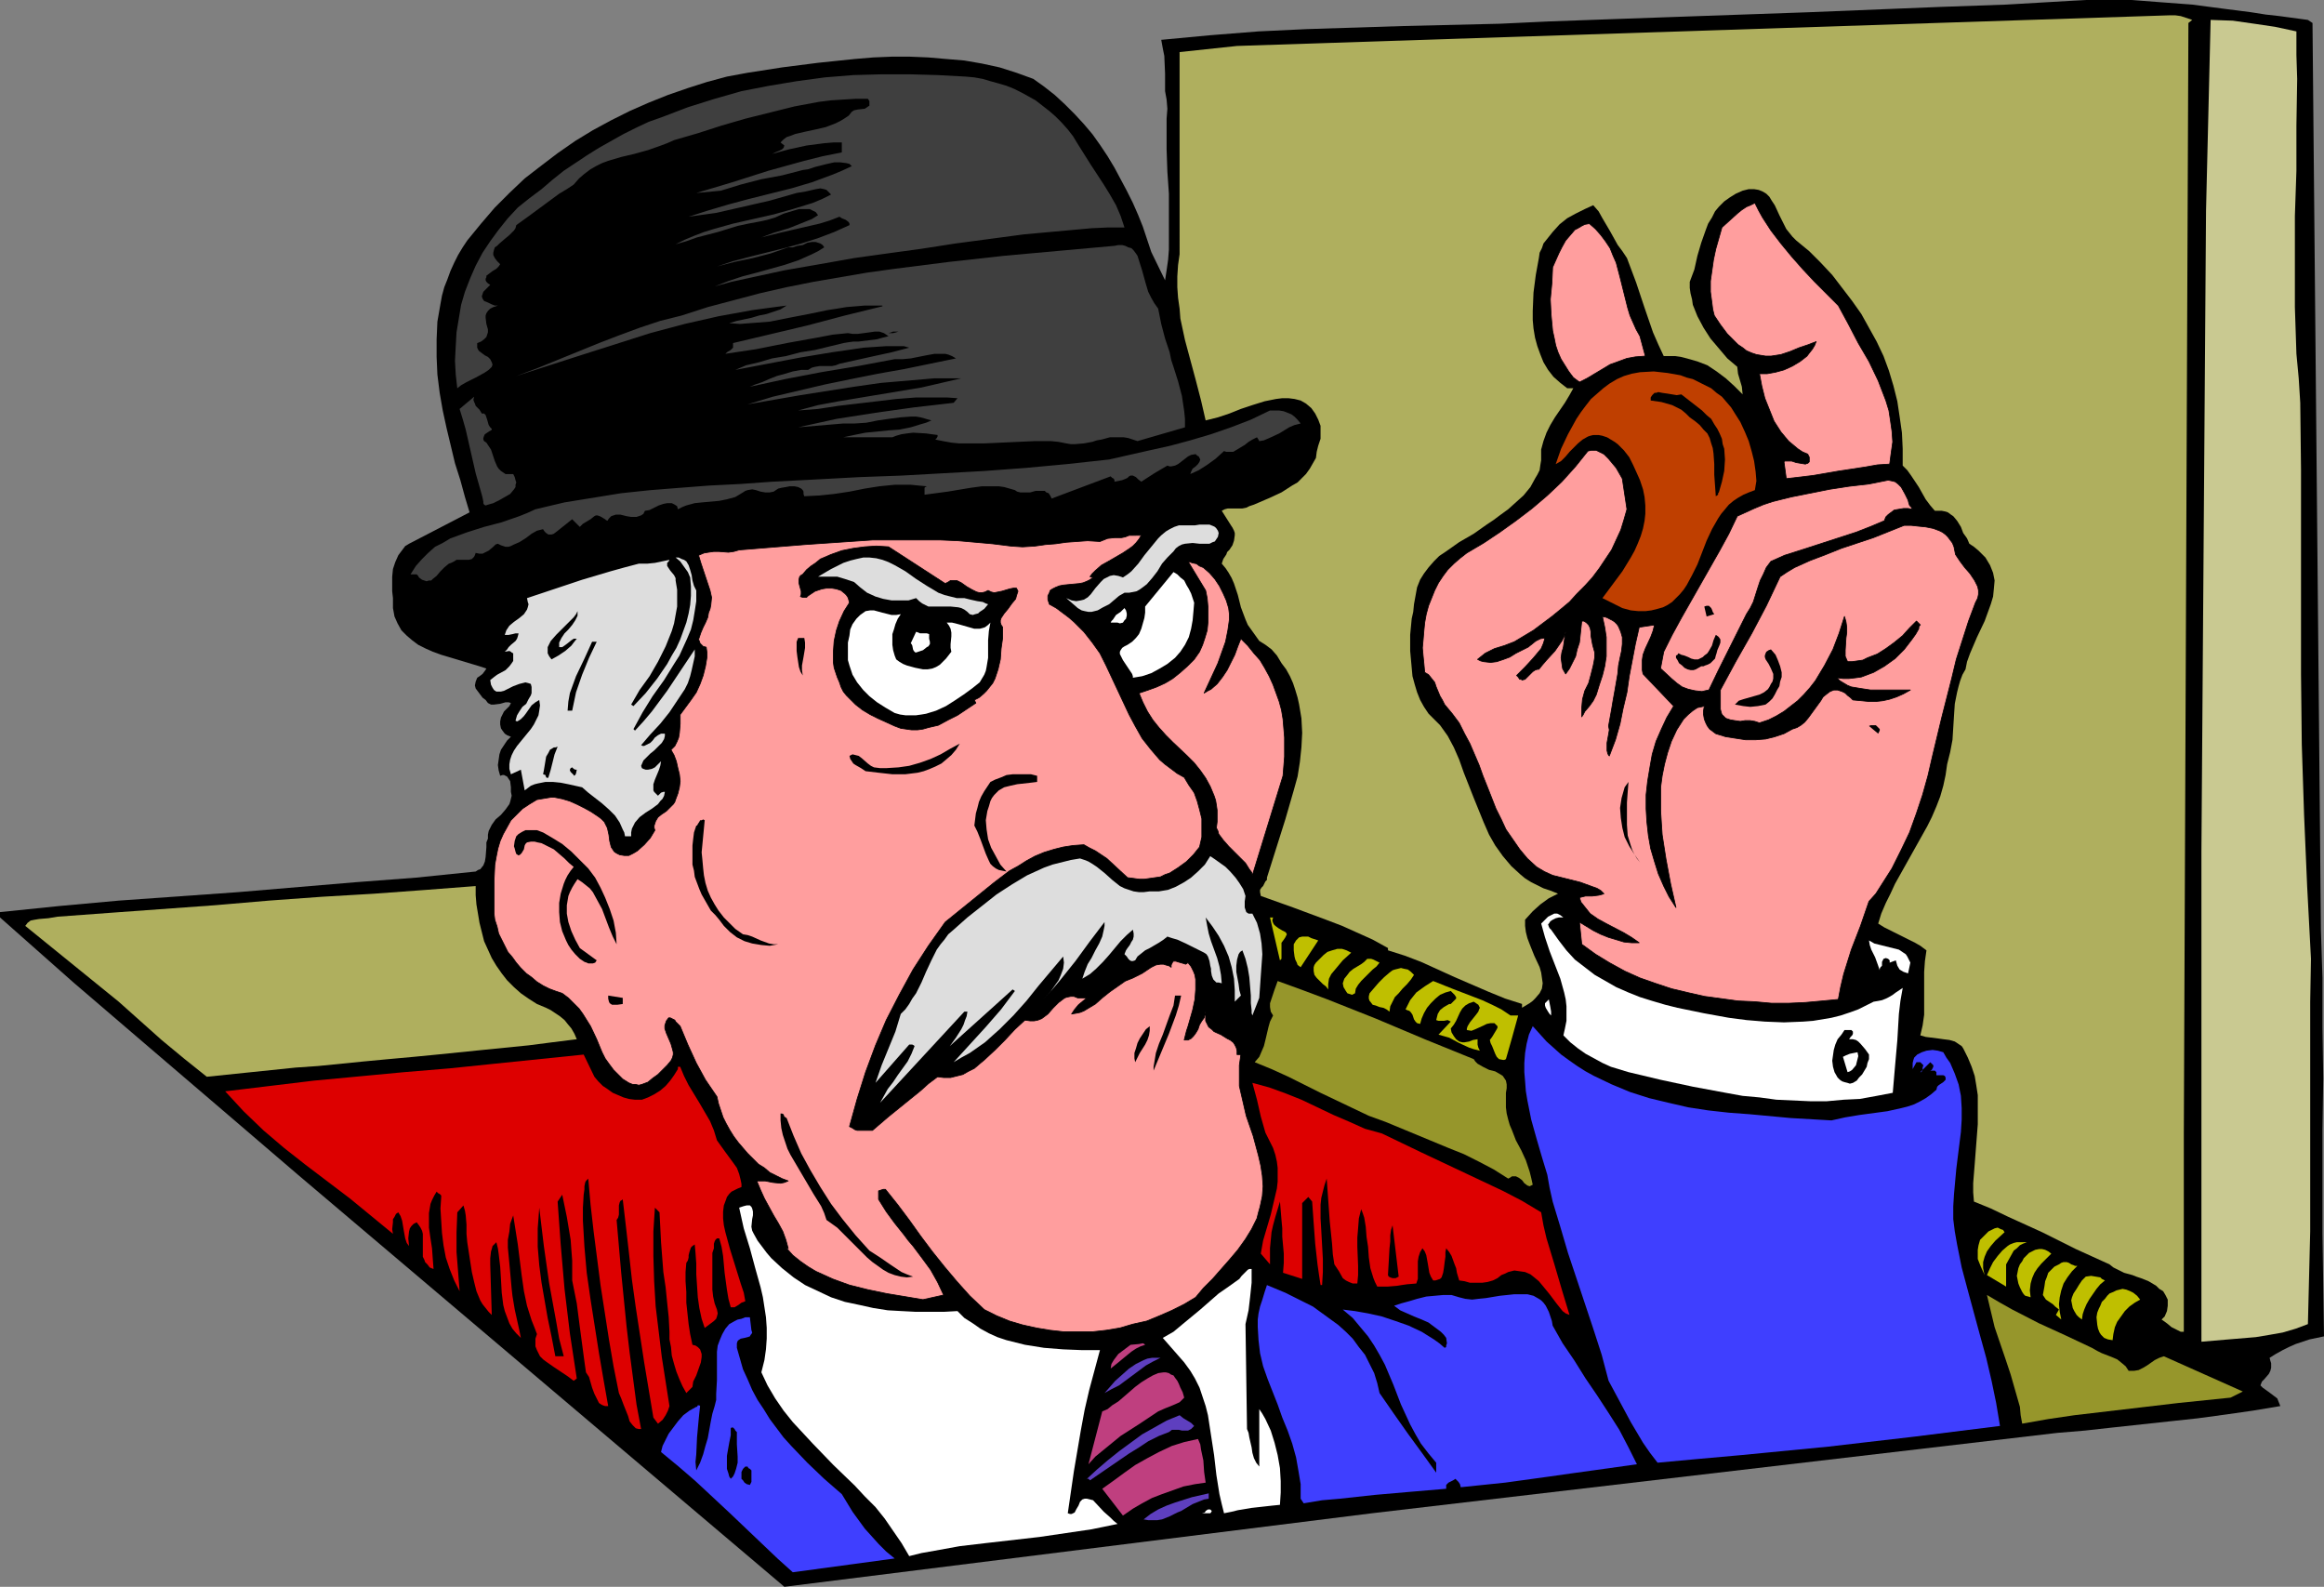
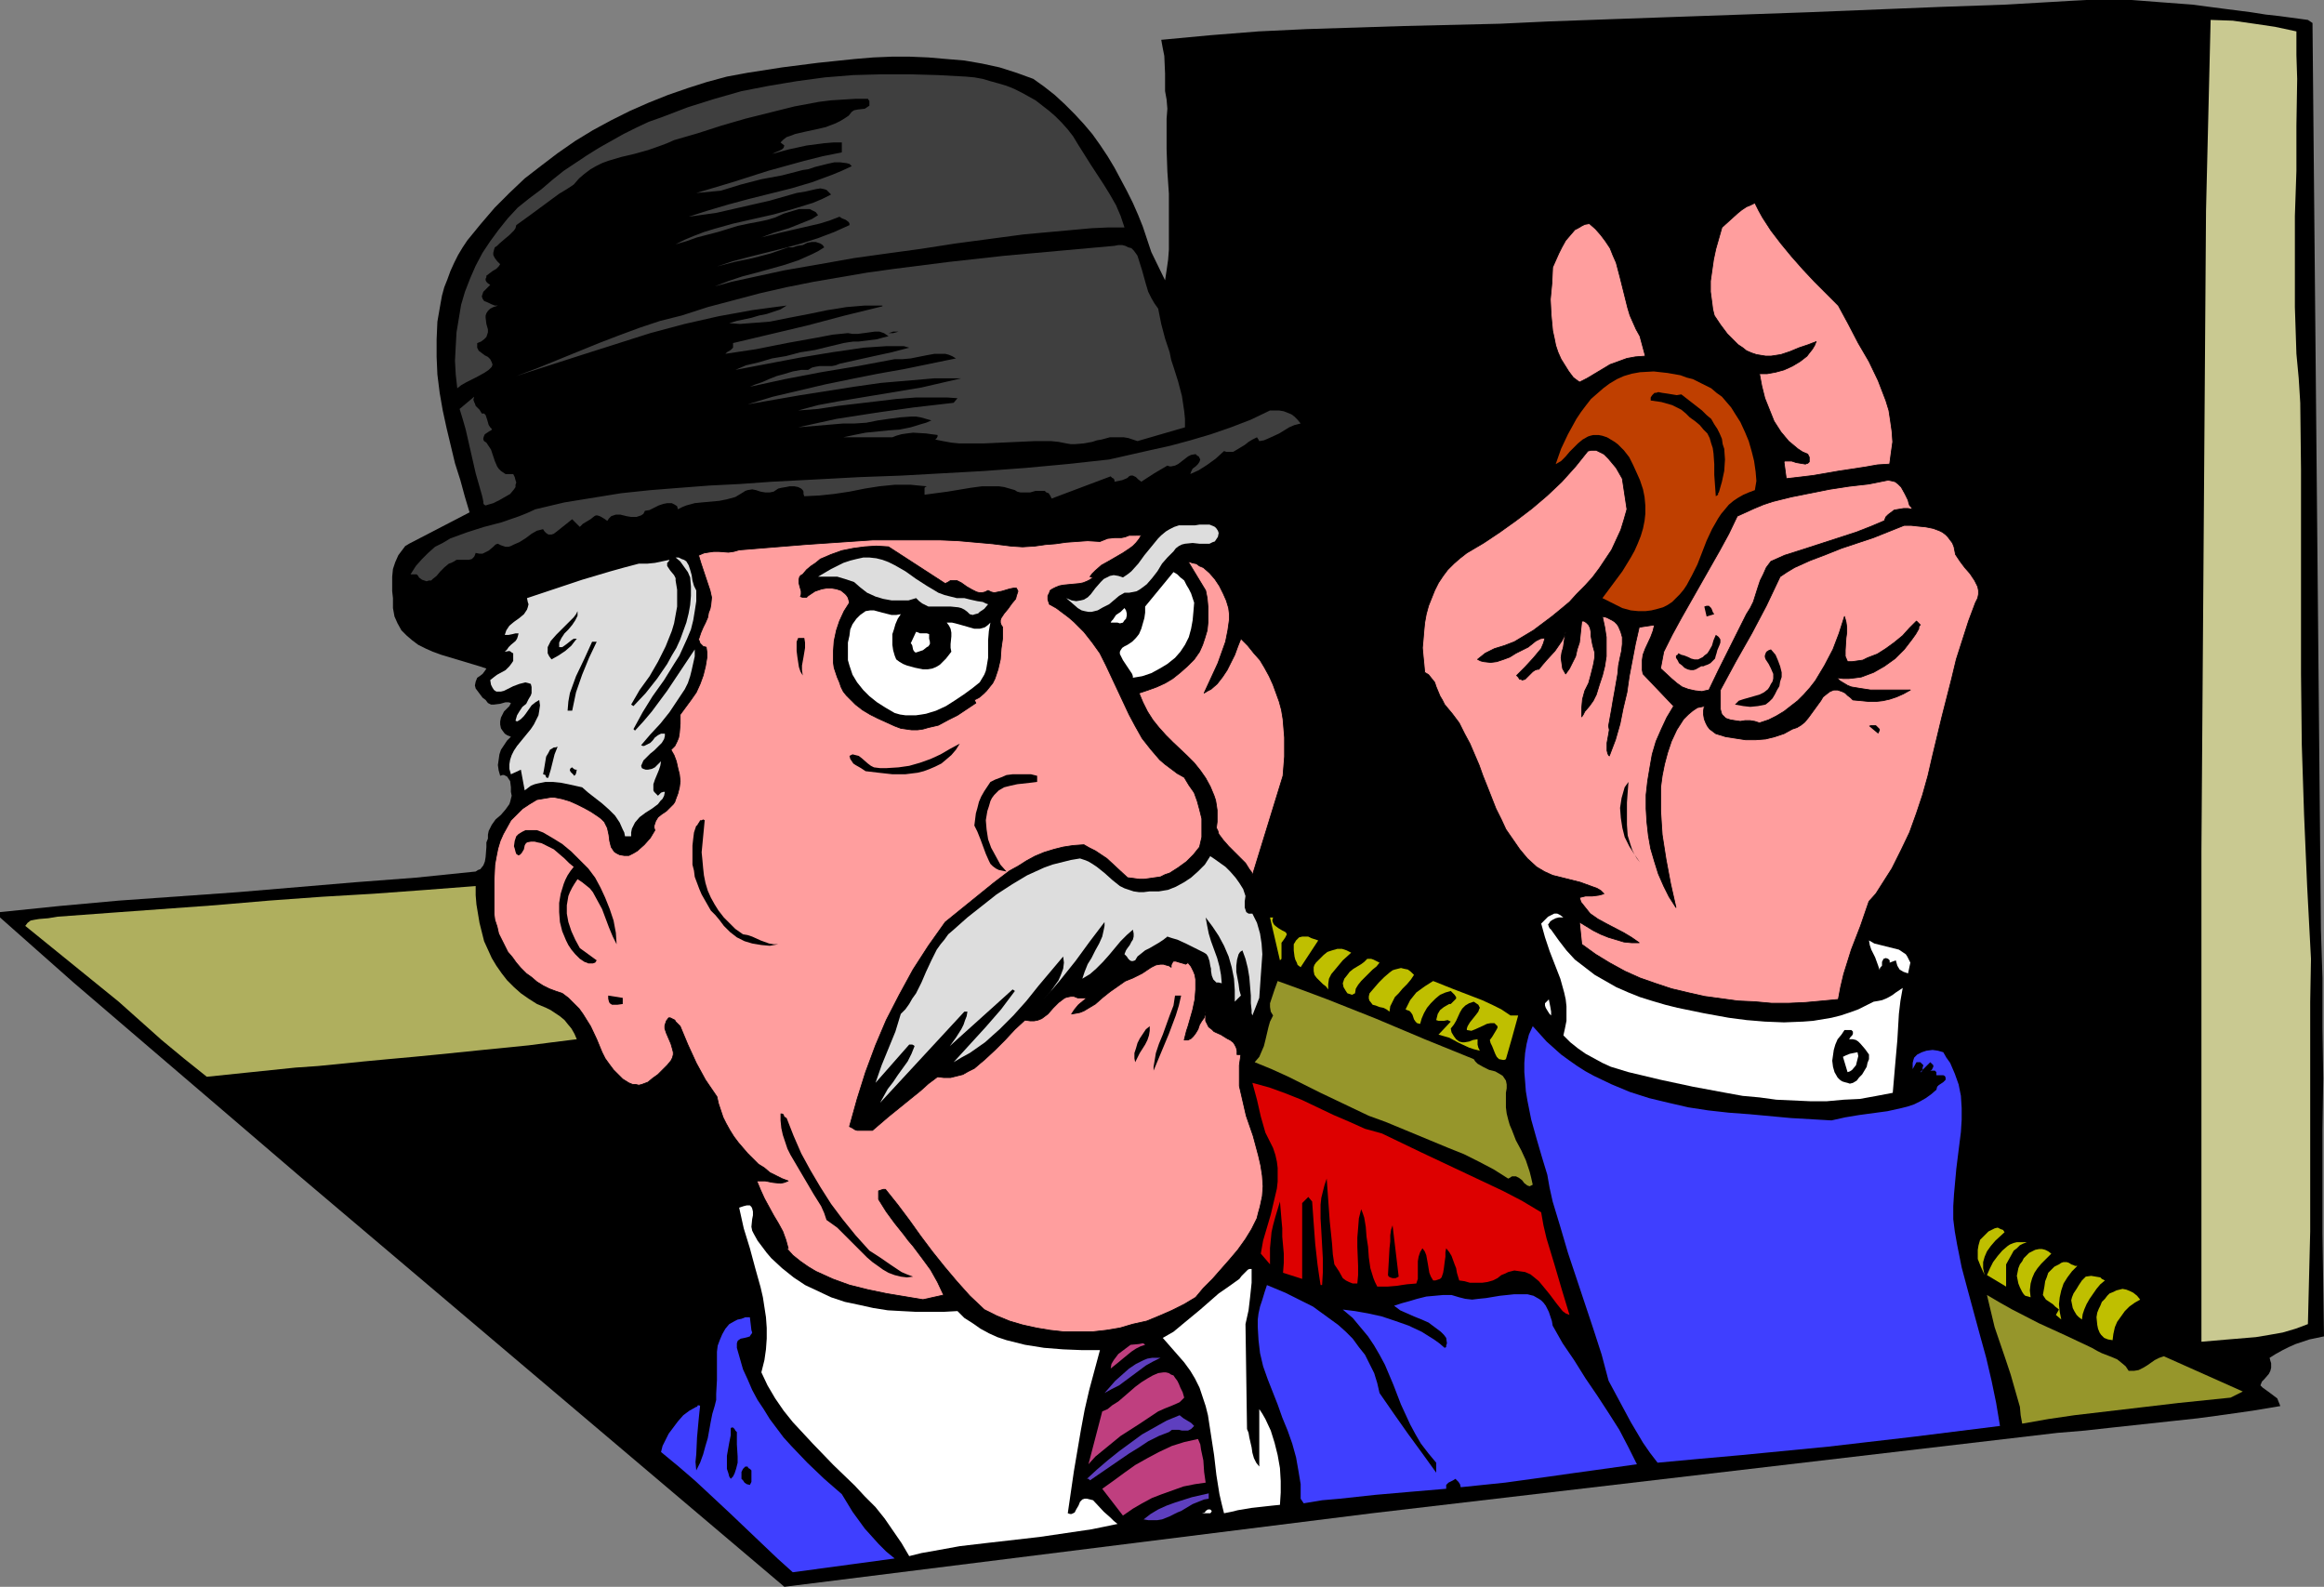
<svg xmlns="http://www.w3.org/2000/svg" xmlns:ns1="http://sodipodi.sourceforge.net/DTD/sodipodi-0.dtd" xmlns:ns2="http://www.inkscape.org/namespaces/inkscape" version="1.0" width="129.724mm" height="88.564mm" id="svg81" ns1:docname="Man - Peeking.wmf">
  <rect width="100%" height="100%" fill="#808080" stroke="none" />
  <ns1:namedview id="namedview81" pagecolor="#ffffff" bordercolor="#000000" borderopacity="0.25" ns2:showpageshadow="2" ns2:pageopacity="0.0" ns2:pagecheckerboard="0" ns2:deskcolor="#d1d1d1" ns2:document-units="mm" />
  <defs id="defs1">
    <pattern id="WMFhbasepattern" patternUnits="userSpaceOnUse" width="6" height="6" x="0" y="0" />
  </defs>
  <path style="fill:#000000;fill-opacity:1;fill-rule:evenodd;stroke:none" d="m 486.9,4.2 0.97,0.646 1.778,191.274 0.162,5.17 0.162,5.008 v 10.501 l 0.162,10.662 -0.162,10.824 v 21.971 l 0.162,10.824 0.162,10.824 -3.07,0.646 -2.909,0.969 -1.454,0.646 -1.293,0.646 -1.454,0.808 -1.293,0.808 0.162,0.646 0.162,0.485 v 0.969 l -0.162,0.646 -0.323,0.646 -0.97,1.131 -0.485,0.485 -0.323,0.808 0.485,0.485 1.131,0.808 0.646,0.485 0.646,0.485 0.646,0.485 0.323,0.808 0.323,0.808 -5.818,0.969 -5.656,0.808 -5.979,0.808 -5.979,0.646 -11.958,1.292 -5.818,0.646 -5.818,0.485 L 289.425,319.221 165.478,334.73 62.862,247.816 47.026,234.246 31.35,220.837 15.514,207.267 0,193.536 v -1.131 l 12.605,-1.292 12.443,-1.131 25.048,-1.777 24.886,-2.1 12.766,-0.969 12.605,-1.292 0.485,-0.323 0.485,-0.162 0.646,-0.808 0.323,-0.808 0.162,-0.969 0.162,-2.1 v -0.969 l 0.323,-0.808 v -0.808 l 0.162,-0.808 0.323,-0.646 0.323,-0.646 0.808,-1.131 1.131,-0.969 0.97,-1.131 0.808,-1.131 0.162,-0.485 0.162,-0.646 0.162,-0.646 -0.162,-0.808 v -0.969 l -0.162,-1.292 -0.323,-0.485 -0.323,-0.485 -0.646,-0.323 h -0.323 l -0.485,0.162 -0.323,-1.131 -0.162,-1.131 0.162,-1.131 0.162,-1.131 0.323,-0.969 0.646,-0.969 0.646,-0.969 0.808,-0.808 -0.808,-0.323 -0.485,-0.323 -0.485,-0.646 -0.323,-0.485 -0.162,-0.808 v -0.646 l 0.162,-0.808 0.323,-0.646 0.162,-0.323 0.162,-0.323 1.131,-1.131 0.162,-0.323 0.162,-0.323 -0.485,-0.162 h -0.646 l -1.131,0.323 -1.293,0.162 h -0.646 l -0.646,-0.323 -0.485,-0.646 -0.646,-0.485 -0.97,-1.292 -0.485,-0.646 -0.162,-0.646 0.162,-0.808 0.323,-0.808 0.485,-0.323 0.646,-0.485 0.485,-0.646 0.323,-0.485 -1.454,-0.485 -1.616,-0.485 -6.464,-1.939 -1.778,-0.646 -1.454,-0.646 -1.616,-0.808 -1.293,-0.969 -1.131,-0.969 -1.131,-1.131 -0.808,-1.454 -0.646,-1.454 -0.323,-1.777 v -0.969 -1.131 l -0.162,-1.454 v -1.454 -1.615 l 0.162,-1.615 0.485,-1.454 0.646,-1.454 0.97,-1.292 0.485,-0.646 0.808,-0.485 12.766,-6.624 -0.97,-3.231 -0.97,-3.554 -1.131,-3.554 -1.778,-7.431 -0.808,-3.716 -0.646,-3.716 -0.485,-3.877 -0.162,-3.716 V 71.566 l 0.162,-3.716 0.646,-3.716 0.323,-1.777 0.485,-1.777 0.646,-1.615 0.646,-1.777 0.808,-1.777 0.808,-1.615 0.97,-1.615 0.97,-1.454 2.909,-3.554 2.909,-3.393 3.07,-3.069 3.232,-3.069 3.555,-2.746 3.394,-2.585 3.717,-2.585 3.717,-2.262 3.878,-2.1 3.878,-1.939 4.04,-1.777 4.04,-1.615 4.202,-1.454 4.04,-1.292 4.202,-1.131 4.363,-0.808 7.272,-1.131 7.595,-0.969 7.757,-0.808 3.878,-0.323 3.878,-0.162 h 3.878 l 3.878,0.162 3.717,0.323 3.878,0.323 3.717,0.646 3.717,0.808 3.555,1.131 3.555,1.292 2.262,1.615 2.262,1.777 2.101,1.939 2.101,2.1 1.939,2.1 1.778,2.1 1.616,2.262 1.616,2.423 1.454,2.423 1.293,2.423 1.293,2.423 1.293,2.585 1.131,2.585 0.97,2.423 1.778,5.331 2.909,5.977 0.323,-2.1 0.323,-2.262 0.162,-2.1 V 50.242 45.557 40.872 l -0.323,-4.685 -0.162,-4.685 v -4.362 -2.1 l 0.162,-2.1 -0.162,-1.939 -0.323,-1.777 v -3.716 l -0.162,-3.716 -0.323,-1.615 -0.323,-1.777 10.342,-0.969 10.181,-0.808 10.181,-0.485 10.181,-0.323 10.181,-0.323 20.362,-0.485 10.342,-0.485 13.413,-0.485 13.736,-0.485 27.634,-0.969 27.957,-1.131 L 423.23,0.969 437.128,0.162 440.198,0 h 3.232 6.302 l 6.302,0.485 6.464,0.485 6.141,0.808 6.302,0.808 3.07,0.485 2.909,0.323 z" id="path1" />
-   <path style="fill:#afaf5e;fill-opacity:1;fill-rule:evenodd;stroke:none" d="m 462.499,4.2 -0.808,0.646 -0.97,234.731 v 41.357 h -0.646 l -0.646,-0.323 -1.293,-0.646 -0.97,-0.808 -1.131,-0.808 0.323,-0.323 0.323,-0.323 0.485,-1.131 0.162,-1.131 v -1.292 l -0.485,-0.969 -0.485,-0.808 -0.808,-0.485 -0.646,-0.646 -1.616,-0.969 -1.616,-0.646 -0.97,-0.323 -0.808,-0.323 -1.778,-0.485 -1.616,-0.808 -0.646,-0.323 -0.808,-0.646 -7.11,-3.231 -7.11,-3.554 -7.11,-3.231 -3.717,-1.777 -3.555,-1.454 -0.162,-1.939 v -1.939 l 0.323,-4.039 0.323,-4.2 0.323,-4.2 v -4.039 -2.1 l -0.323,-2.1 -0.323,-1.939 -0.646,-1.939 -0.808,-1.939 -0.97,-1.939 -0.323,-0.485 -0.485,-0.323 -0.97,-0.646 -1.131,-0.323 -1.293,-0.162 -1.131,-0.162 -1.293,-0.162 -1.293,-0.162 -1.131,-0.323 0.485,-2.1 0.323,-2.262 v -2.1 -6.947 l 0.162,-2.262 0.323,-2.262 -1.293,-0.969 -1.131,-0.646 -2.586,-1.292 -2.586,-1.292 -1.293,-0.646 -1.293,-0.808 0.646,-2.1 0.97,-2.262 0.97,-1.939 0.97,-2.1 2.262,-4.039 2.262,-4.039 2.262,-4.039 0.97,-1.939 0.97,-2.262 0.808,-2.1 0.646,-2.262 0.485,-2.262 0.323,-2.262 0.323,-1.292 0.323,-1.292 0.485,-2.585 0.162,-2.585 0.162,-2.585 0.162,-2.423 0.485,-2.423 0.323,-1.292 0.323,-1.131 0.485,-1.292 0.646,-1.131 0.323,-1.615 0.646,-1.777 1.454,-3.393 1.616,-3.393 0.646,-1.777 0.646,-1.777 0.485,-1.615 0.162,-1.615 0.162,-1.777 -0.323,-1.615 -0.323,-0.808 -0.323,-0.808 -0.485,-0.808 -0.485,-0.808 -0.646,-0.646 -0.808,-0.808 -0.97,-0.808 -0.97,-0.646 -0.485,-1.131 -0.808,-1.131 -0.485,-1.292 -0.808,-1.292 -0.808,-0.969 -0.485,-0.323 -0.646,-0.485 -0.485,-0.162 -0.808,-0.162 h -0.646 -0.808 l -0.97,-1.131 -0.97,-1.292 -1.454,-2.585 -1.616,-2.423 -0.808,-1.131 -0.97,-0.969 v -3.554 l -0.162,-3.393 -0.485,-3.393 -0.485,-3.231 -0.808,-3.231 -0.97,-3.231 -1.131,-3.069 -1.454,-3.069 -1.616,-2.908 -1.616,-2.908 -1.939,-2.746 -2.101,-2.746 -2.101,-2.746 -2.424,-2.585 -2.424,-2.423 -2.747,-2.262 -0.808,-0.808 -0.646,-0.808 -0.646,-0.808 -0.485,-0.969 -0.97,-1.939 -0.97,-2.1 -0.646,-0.969 -0.485,-0.808 -0.646,-0.646 -0.808,-0.485 -0.808,-0.323 -0.97,-0.162 h -1.131 l -1.293,0.323 -1.454,0.646 -1.293,0.808 -1.131,0.808 -1.131,1.131 -0.808,0.969 -0.646,1.292 -0.808,1.292 -0.485,1.292 -0.97,2.746 -0.808,2.746 -0.646,2.908 -0.97,2.585 v 1.292 l 0.162,1.131 0.323,1.292 0.162,1.131 0.97,2.423 1.293,2.423 1.454,2.262 1.778,2.1 1.778,2.1 2.101,1.777 0.162,1.454 0.808,2.746 0.162,1.615 -1.778,-1.777 -1.778,-1.615 -1.939,-1.454 -1.939,-1.292 -2.101,-0.808 -2.262,-0.646 -1.293,-0.323 -1.131,-0.162 h -1.131 -1.293 l -1.131,-2.423 -1.131,-2.585 -1.778,-5.17 -1.778,-5.331 -0.97,-2.585 -0.97,-2.585 -0.97,-1.454 -0.97,-1.292 -1.616,-2.908 -1.616,-2.746 -0.808,-1.454 -1.131,-1.292 -1.778,0.808 -1.939,0.969 -1.778,0.969 -1.616,1.292 -1.454,1.615 -1.293,1.615 -0.646,0.808 -0.323,0.969 -0.485,0.969 -0.162,1.131 -0.646,3.554 -0.485,3.716 -0.162,3.877 v 1.939 l 0.162,1.777 0.323,1.939 0.485,1.777 0.646,1.777 0.646,1.615 0.97,1.615 1.131,1.454 1.454,1.292 1.454,1.131 h 1.293 l -0.808,1.454 -0.97,1.615 -2.101,3.069 -0.97,1.615 -0.808,1.615 -0.646,1.777 -0.485,1.777 v 1.131 1.131 l -0.162,0.969 -0.162,1.131 -0.485,0.969 -0.485,0.808 -0.97,1.777 -1.454,1.777 -1.616,1.454 -1.616,1.454 -1.778,1.292 -1.293,0.969 -1.454,0.969 -2.747,1.939 -3.07,1.777 -2.747,1.939 -1.454,0.969 -1.131,1.131 -1.131,1.292 -0.97,1.292 -0.808,1.292 -0.646,1.615 -0.323,1.777 -0.323,1.777 -0.162,1.615 -0.323,1.454 -0.323,3.393 v 3.393 l 0.162,1.777 0.162,1.777 0.162,1.777 0.485,1.777 0.485,1.615 0.646,1.615 0.808,1.454 0.97,1.454 1.293,1.292 1.131,1.131 1.616,2.262 1.293,2.423 1.131,2.585 0.97,2.746 2.101,5.331 2.101,5.17 1.131,2.585 1.293,2.262 1.616,2.262 1.778,2.1 1.939,1.777 0.97,0.808 1.293,0.808 1.293,0.646 1.293,0.646 1.454,0.485 1.616,0.646 -1.939,0.969 -1.778,1.292 -1.616,1.454 -1.616,1.777 v 1.292 l 0.162,1.292 0.323,1.292 0.485,1.292 0.97,2.423 1.131,2.423 0.323,1.131 0.162,1.131 0.162,1.131 -0.162,1.131 -0.485,0.969 -0.97,1.131 -0.485,0.485 -0.646,0.485 -0.808,0.485 -0.808,0.485 v -0.808 l -3.555,-1.131 -3.555,-1.454 -7.11,-3.069 -7.11,-3.231 -3.394,-1.292 -3.555,-1.131 v -0.485 l -3.232,-1.777 -3.232,-1.454 -3.232,-1.454 -3.394,-1.292 -6.949,-2.585 -6.787,-2.423 -0.162,-0.808 v -0.485 l 0.323,-0.485 0.323,-0.323 0.485,-0.969 0.323,-0.323 v -0.485 l 1.939,-6.139 1.939,-6.139 1.778,-6.139 0.808,-2.908 0.485,-3.069 0.323,-3.069 0.162,-3.069 -0.162,-3.069 -0.485,-2.908 -0.323,-1.454 -0.485,-1.615 -0.485,-1.454 -0.646,-1.454 -0.808,-1.454 -0.97,-1.292 -0.97,-1.615 -1.131,-1.292 -1.293,-0.969 -1.293,-0.808 -0.808,-1.131 -0.808,-1.131 -0.808,-1.131 -0.485,-1.131 -0.97,-2.585 -0.646,-2.585 -0.808,-2.423 -0.485,-1.131 -0.646,-1.131 -0.646,-0.969 -0.808,-0.969 0.323,-0.969 0.646,-0.969 0.162,-0.485 0.485,-0.485 0.646,-0.969 0.323,-0.969 0.162,-1.131 v -0.485 l -0.162,-0.485 -0.323,-0.646 -0.323,-0.485 -1.939,-3.069 0.646,-0.323 0.646,-0.162 h 1.454 1.616 l 0.808,-0.162 0.646,-0.323 0.97,-0.323 1.131,-0.485 1.131,-0.485 1.131,-0.485 2.424,-1.131 2.262,-1.454 1.131,-0.646 0.97,-0.969 0.808,-0.808 0.808,-1.131 0.646,-1.131 0.646,-1.131 0.162,-1.292 0.323,-1.292 0.485,-1.454 v -1.454 -1.292 l -0.485,-1.292 -0.646,-1.292 -0.808,-1.131 -1.131,-0.969 -1.131,-0.646 -1.293,-0.323 -1.293,-0.162 h -1.293 l -1.293,0.162 -2.424,0.485 -2.586,0.808 -2.424,0.808 -2.424,0.969 -2.424,0.808 -2.586,0.646 -0.97,-4.2 -1.131,-4.362 -1.131,-4.2 -1.131,-4.2 -0.97,-4.523 -0.162,-2.1 -0.323,-2.262 -0.162,-2.262 v -2.262 l 0.162,-2.423 0.323,-2.262 V 10.985 L 260.984,9.693 457.651,3.231 h 0.646 0.646 l 1.131,0.162 z" id="path2" />
  <path style="fill:#c9c991;fill-opacity:1;fill-rule:evenodd;stroke:none" d="m 484.476,6.624 v 5.008 l 0.162,5.008 -0.162,9.854 v 9.531 l -0.323,9.531 v 9.531 9.693 l 0.323,9.854 0.485,5.17 0.323,5.17 0.162,14.055 v 14.216 14.378 14.539 l 0.162,14.863 0.485,14.863 0.646,15.024 0.808,15.347 -0.162,9.047 v 28.756 19.709 l -0.485,19.547 -2.586,0.969 -2.747,0.808 -2.747,0.485 -2.909,0.485 -5.818,0.485 -5.656,0.485 V 179.481 l 0.97,-135.055 0.97,-40.226 4.686,0.162 4.525,0.646 4.363,0.646 z" id="path3" />
  <path style="fill:#3f3f3f;fill-opacity:1;fill-rule:evenodd;stroke:none" d="m 227.371,30.371 2.747,4.362 2.747,4.2 1.293,2.1 1.293,2.262 0.97,2.262 0.808,2.423 h -3.394 l -3.555,0.162 -7.11,0.646 -7.11,0.646 -7.272,0.969 -7.272,0.969 -7.272,1.131 -7.11,0.969 -6.949,0.969 -7.272,1.292 -7.434,1.292 -7.434,1.615 -3.717,0.808 -3.555,0.969 2.909,-1.131 2.909,-0.969 3.07,-0.808 2.909,-0.808 2.909,-0.808 2.909,-0.969 2.909,-1.292 1.293,-0.646 1.293,-0.808 -0.323,-0.485 -0.485,-0.323 -0.485,-0.162 -0.485,-0.162 h -0.808 l -0.97,0.162 -0.97,0.485 -1.131,0.162 -0.97,0.323 h -0.97 l -3.717,1.292 -3.717,0.969 -3.878,0.808 -3.717,0.969 3.394,-1.131 3.717,-0.969 7.11,-1.777 3.555,-0.969 3.555,-1.131 3.394,-1.292 3.232,-1.454 V 47.172 l -0.162,-0.323 -0.646,-0.485 -0.808,-0.323 -0.485,-0.323 -2.101,0.808 -2.101,0.646 -4.202,0.969 -4.202,0.969 -1.939,0.485 -1.939,0.485 1.293,-0.485 1.293,-0.485 1.616,-0.485 1.616,-0.485 3.232,-1.292 1.616,-0.646 1.293,-0.808 -0.485,-0.646 -0.646,-0.323 -0.646,-0.323 h -0.808 -0.646 -0.808 l -1.616,0.485 -1.616,0.485 -1.778,0.808 -1.616,0.485 -1.454,0.323 -2.586,0.485 -2.262,0.485 -4.202,1.292 -4.363,1.131 -2.262,0.808 -2.262,0.646 1.939,-0.969 1.939,-0.808 2.101,-0.808 2.101,-0.646 4.04,-1.131 8.565,-1.939 4.04,-1.131 4.202,-1.292 1.939,-0.808 1.939,-0.969 -0.323,-0.323 -0.323,-0.323 -0.323,-0.323 -0.485,-0.162 -0.808,-0.162 -0.97,0.162 -2.101,0.485 -0.97,0.162 -0.97,0.162 -5.656,1.615 -5.656,1.292 -5.656,1.292 -5.818,0.808 4.04,-1.292 4.363,-1.292 4.202,-1.131 4.525,-1.131 4.525,-1.131 4.363,-1.292 4.363,-1.615 1.939,-0.808 2.101,-0.969 -0.485,-0.485 -0.646,-0.162 -1.293,-0.162 h -1.293 l -1.454,0.323 -1.293,0.323 -1.293,0.323 -1.454,0.485 -1.131,0.162 -4.363,1.131 -4.363,0.808 -4.363,1.131 -2.101,0.646 -2.101,0.646 -5.171,0.485 7.595,-2.262 7.595,-2.423 7.595,-2.1 3.878,-0.969 4.04,-0.808 v -2.1 h -1.778 l -1.939,0.162 -3.717,0.485 -3.717,0.808 -3.555,0.969 0.646,-0.323 0.808,-0.323 0.646,-0.323 0.323,-0.323 0.162,-0.485 -0.808,-0.646 0.646,-0.646 0.646,-0.485 0.97,-0.323 0.808,-0.323 2.101,-0.485 2.262,-0.485 2.101,-0.485 2.101,-0.808 0.97,-0.485 0.808,-0.485 0.97,-0.646 0.646,-0.808 0.485,-0.323 0.808,-0.162 1.454,-0.162 0.485,-0.323 0.485,-0.323 v -0.323 -0.323 -0.323 l -0.323,-0.485 H 180.507 l -2.586,0.162 -2.586,0.162 -2.586,0.323 -5.171,0.969 -5.171,1.292 -5.171,1.292 -5.01,1.454 -5.01,1.615 -5.01,1.454 -1.454,0.646 -1.293,0.485 -2.747,0.969 -2.909,0.808 -2.747,0.646 -2.747,0.808 -1.293,0.485 -1.293,0.646 -1.131,0.646 -1.293,0.969 -1.131,0.969 -1.131,1.292 -1.454,0.969 -1.616,0.969 -3.07,2.262 -3.07,2.262 -2.909,2.1 -0.162,0.646 -0.323,0.485 -0.97,0.969 -0.97,0.808 -1.131,0.969 -0.485,0.485 -0.485,0.323 -0.162,0.485 -0.162,0.646 v 0.485 l 0.323,0.646 0.485,0.646 0.646,0.646 -0.323,0.485 -0.485,0.485 -0.808,0.485 -0.646,0.485 -0.646,0.485 v 0.323 l -0.162,0.323 v 0.323 l 0.162,0.323 0.323,0.323 0.485,0.323 -0.323,0.323 -0.323,0.323 -0.808,0.808 -0.162,0.485 -0.162,0.485 0.162,0.485 0.323,0.485 0.808,0.323 0.646,0.323 0.808,0.323 h 0.646 l -0.97,0.323 -0.646,0.323 -0.485,0.485 -0.323,0.485 -0.162,0.485 v 0.485 l 0.162,1.292 0.323,1.131 v 0.646 l -0.162,0.485 -0.162,0.485 -0.485,0.485 -0.646,0.485 -0.808,0.323 v 0.485 0.485 l 0.323,0.646 0.646,0.485 0.646,0.485 0.646,0.323 0.485,0.485 0.323,0.646 0.162,0.485 -0.162,0.485 -0.646,0.646 -0.97,0.646 -1.778,0.969 -1.939,0.969 -1.131,0.646 -0.808,0.646 -0.323,-2.908 -0.162,-2.908 0.162,-3.069 0.162,-2.908 0.485,-2.908 0.485,-2.908 0.808,-2.746 1.131,-2.908 1.131,-2.585 1.454,-2.746 1.616,-2.423 1.778,-2.423 1.939,-2.423 2.101,-2.262 2.424,-1.939 2.586,-1.939 2.262,-1.939 2.424,-1.939 2.424,-1.615 2.424,-1.615 2.586,-1.615 2.586,-1.454 2.586,-1.454 2.586,-1.292 2.747,-1.292 2.747,-0.969 5.494,-2.1 5.656,-1.777 5.656,-1.615 5.818,-1.131 5.818,-0.969 5.979,-0.808 5.979,-0.485 5.979,-0.162 h 5.979 l 5.818,0.162 5.979,0.323 1.778,0.162 1.778,0.323 1.616,0.485 1.778,0.485 1.616,0.485 1.616,0.646 1.616,0.808 1.454,0.808 1.454,0.808 1.454,1.131 1.454,1.131 1.293,1.131 1.293,1.292 1.293,1.454 1.131,1.454 z" id="path4" />
  <path style="fill:#ff9e9e;fill-opacity:1;fill-rule:evenodd;stroke:#000000;stroke-width:0.162px;stroke-linecap:round;stroke-linejoin:round;stroke-miterlimit:4;stroke-dasharray:none;stroke-opacity:1" d="m 387.84,64.458 2.101,3.877 2.101,4.039 2.262,3.877 1.939,4.039 0.808,2.1 0.808,2.1 0.646,2.1 0.323,2.1 0.323,2.262 0.162,2.262 -0.323,2.262 -0.323,2.423 -2.586,0.162 -2.747,0.485 -5.333,0.808 -5.656,0.969 -2.747,0.323 -2.747,0.323 -0.485,-3.554 0.162,-0.162 h 0.485 0.97 l 0.97,0.323 0.97,0.162 0.97,0.162 0.323,-0.162 h 0.162 l 0.323,-0.323 v -0.485 -0.485 l -0.323,-0.646 -1.131,-0.485 -0.97,-0.646 -0.97,-0.808 -0.97,-0.808 -0.808,-0.969 -0.808,-0.969 -1.454,-2.262 -0.97,-2.423 -0.97,-2.423 -0.646,-2.585 -0.485,-2.585 h 1.616 l 1.778,-0.323 1.778,-0.485 1.778,-0.808 1.616,-0.969 1.454,-1.131 0.485,-0.646 0.646,-0.808 0.485,-0.808 0.323,-0.808 -0.323,0.162 -0.485,0.162 -0.808,0.323 -1.939,0.646 -1.939,0.808 -1.939,0.646 -2.101,0.323 h -1.131 l -0.97,-0.162 -0.97,-0.162 -0.97,-0.323 -1.131,-0.485 -0.808,-0.646 -0.97,-0.646 -0.646,-0.646 -1.616,-1.615 -1.454,-1.939 -1.293,-1.939 -0.323,-1.292 -0.162,-1.292 -0.323,-2.423 v -2.262 l 0.323,-2.262 0.323,-2.262 0.485,-2.262 0.646,-2.262 0.646,-2.262 1.778,-1.615 1.616,-1.454 0.808,-0.646 0.97,-0.646 0.808,-0.323 0.97,-0.485 0.808,1.615 0.808,1.454 1.778,2.746 2.101,2.746 2.262,2.746 2.424,2.746 2.424,2.585 z" id="path5" />
  <path style="fill:#ff9e9e;fill-opacity:1;fill-rule:evenodd;stroke:#000000;stroke-width:0.162px;stroke-linecap:round;stroke-linejoin:round;stroke-miterlimit:4;stroke-dasharray:none;stroke-opacity:1" d="m 345.985,70.92 1.131,4.2 -2.101,0.162 -1.778,0.323 -1.778,0.646 -1.778,0.646 -3.232,1.939 -1.616,0.969 -1.616,0.808 -1.293,-0.969 -0.97,-1.292 -0.808,-1.292 -0.808,-1.292 -0.646,-1.454 -0.485,-1.454 -0.323,-1.615 -0.323,-1.454 -0.323,-3.393 -0.162,-3.231 0.323,-3.393 0.162,-3.393 1.293,-2.908 0.646,-1.292 0.808,-1.454 0.97,-1.131 0.97,-1.131 0.646,-0.323 0.808,-0.485 0.646,-0.323 0.97,-0.162 1.293,1.131 1.131,1.292 0.97,1.292 0.97,1.454 0.646,1.615 0.646,1.454 0.808,3.069 0.808,3.231 0.808,3.231 0.485,1.615 0.646,1.454 0.646,1.454 z" id="path6" />
  <path style="fill:#3f3f3f;fill-opacity:1;fill-rule:evenodd;stroke:none" d="m 239.976,53.957 0.97,3.069 0.808,2.908 0.485,1.615 0.646,1.292 0.646,1.131 0.808,1.131 0.646,3.231 0.808,3.069 0.97,2.908 0.323,1.615 0.485,1.454 0.97,3.069 0.808,3.069 0.485,3.231 0.162,1.615 v 1.777 l -10.019,2.908 -0.97,-0.323 -0.97,-0.323 -0.97,-0.162 h -0.97 -1.939 l -1.778,0.485 -0.97,0.162 -0.97,0.323 -1.778,0.323 -1.939,0.162 h -0.808 l -0.97,-0.162 -1.616,-0.323 -1.616,-0.162 h -3.394 l -3.555,0.162 -3.555,0.162 -3.555,0.162 h -3.555 -1.778 l -1.616,-0.162 -1.778,-0.323 -1.616,-0.323 0.323,-0.323 0.162,-0.323 v -0.323 l -1.293,-0.162 -1.131,-0.162 -2.747,-0.162 -1.293,0.162 -1.131,0.162 -1.131,0.323 -0.808,0.323 H 177.921 l 2.262,-0.485 2.424,-0.485 4.848,-0.485 2.262,-0.162 2.424,-0.485 2.101,-0.646 1.131,-0.323 1.131,-0.485 -1.131,-0.323 -1.131,-0.323 -0.97,-0.162 h -1.131 l -2.262,0.162 -2.424,0.323 -2.262,0.323 -2.424,0.485 -2.424,0.162 h -2.424 l -9.534,0.808 8.08,-1.777 8.242,-1.292 8.08,-1.131 8.403,-0.969 0.808,-0.969 -2.262,-0.162 h -2.101 -4.363 l -4.202,0.323 -4.04,0.485 -8.242,0.969 -4.202,0.646 -4.202,0.323 4.202,-1.131 4.363,-0.808 17.453,-2.908 4.202,-0.969 4.202,-0.969 h -5.656 l -5.656,0.485 -5.656,0.485 -5.656,0.808 -11.312,1.777 -11.15,1.939 5.333,-1.615 5.494,-1.292 5.494,-1.292 5.494,-1.131 5.656,-1.131 5.494,-0.969 5.494,-1.131 5.494,-1.131 -0.808,-0.485 -0.808,-0.323 -0.646,-0.162 h -0.808 -1.454 l -1.778,0.323 -3.232,0.646 -1.778,0.162 h -1.616 l -7.757,1.454 -7.757,1.292 -7.595,1.454 -3.717,0.808 -3.717,0.808 1.131,-0.485 1.454,-0.485 1.454,-0.646 1.616,-0.646 1.778,-0.485 1.616,-0.485 1.778,-0.323 h 1.454 l 0.808,-0.485 0.646,-0.162 0.97,-0.162 h 2.586 l 0.808,-0.162 0.808,-0.323 7.272,-1.615 3.717,-0.808 3.717,-0.969 -1.131,-0.323 h -1.131 -2.586 l -2.424,0.162 -2.424,0.162 -3.232,0.485 -3.394,0.485 -6.787,1.131 -6.787,1.292 -6.787,1.292 2.262,-0.969 2.747,-0.646 2.747,-0.808 2.909,-0.485 3.07,-0.808 3.07,-0.485 5.979,-1.454 0.97,-0.162 1.131,-0.162 h 1.131 l 1.293,-0.162 2.586,-0.323 1.131,-0.323 1.293,-0.323 -0.485,-0.323 -0.485,-0.323 -0.97,-0.323 h -0.97 l -1.131,0.162 -2.424,0.323 h -1.131 l -0.97,-0.162 -3.232,0.323 -3.394,0.646 -6.302,1.131 -6.464,1.292 -3.232,0.485 -3.232,0.485 0.323,-0.323 0.808,-0.485 0.485,-0.485 v -0.969 l 15.675,-3.716 7.918,-2.1 7.918,-1.939 v -0.162 h -1.939 -1.778 l -1.939,0.162 -1.939,0.162 -1.939,0.323 -2.101,0.323 -3.878,0.808 -4.202,0.808 -4.04,0.808 -4.202,0.323 -2.101,0.162 -2.262,-0.162 1.616,-0.485 3.07,-0.646 1.616,-0.485 1.616,-0.323 1.454,-0.485 1.454,-0.485 1.293,-0.808 -3.717,0.485 -3.555,0.485 -7.11,1.292 -7.11,1.615 -7.272,1.939 -7.11,2.262 -7.11,2.262 -14.059,4.523 4.363,-1.615 4.363,-1.777 4.363,-1.777 4.363,-1.777 4.202,-1.615 4.363,-1.615 4.363,-1.454 4.525,-1.131 5.494,-1.777 5.494,-1.454 5.494,-1.454 5.656,-1.292 5.656,-1.131 5.656,-0.969 5.656,-0.969 5.818,-0.808 11.474,-1.454 11.635,-1.292 23.27,-2.1 0.808,-0.162 h 0.808 l 0.646,0.162 0.646,0.323 0.646,0.162 0.485,0.485 0.485,0.646 z" id="path7" />
  <path style="fill:#000000;fill-opacity:1;fill-rule:evenodd;stroke:none" d="m 189.557,69.951 -1.131,0.323 h -0.485 -0.485 l 0.485,-0.162 0.485,-0.162 h 0.485 z" id="path8" />
  <path style="fill:#bf3f00;fill-opacity:1;fill-rule:evenodd;stroke:none" d="m 366.024,87.236 1.131,1.777 0.97,2.1 0.808,1.939 0.646,2.262 0.485,1.939 0.323,2.262 0.162,1.939 -0.323,1.939 -1.293,0.485 -1.131,0.485 -1.131,0.646 -0.97,0.646 -0.97,0.808 -0.808,0.969 -0.808,0.969 -0.646,0.969 -1.293,2.262 -1.131,2.423 -1.939,5.008 -1.131,2.262 -1.131,2.1 -0.646,0.969 -0.808,0.969 -0.808,0.808 -0.808,0.808 -0.97,0.646 -0.97,0.485 -1.131,0.323 -1.293,0.323 -1.293,0.162 h -1.454 l -1.616,-0.162 -1.778,-0.485 -4.202,-2.1 4.202,-5.654 1.778,-2.908 0.808,-1.454 0.646,-1.454 0.646,-1.615 0.485,-1.615 0.323,-1.615 0.162,-1.454 v -1.777 l -0.162,-1.777 -0.323,-1.615 -0.646,-1.939 -0.646,-1.454 -0.808,-1.777 -0.808,-1.615 -1.131,-1.454 -1.293,-1.292 -0.646,-0.485 -0.808,-0.485 -0.808,-0.485 -0.97,-0.323 -0.808,-0.162 h -1.131 l -0.646,0.162 -0.485,0.162 -1.131,0.646 -0.97,0.808 -0.808,0.808 -0.97,0.969 -0.808,0.969 -0.97,0.969 -1.131,0.646 1.131,-3.231 1.454,-3.069 1.778,-3.231 0.97,-1.454 0.97,-1.292 1.131,-1.454 1.293,-1.131 1.293,-1.131 1.293,-0.969 1.616,-0.969 1.454,-0.646 1.616,-0.485 1.778,-0.323 2.909,-0.162 2.909,0.323 2.747,0.485 1.293,0.485 1.293,0.323 1.293,0.646 1.293,0.646 1.293,0.646 1.131,0.969 1.131,0.808 0.97,1.131 0.97,1.131 z" id="path9" />
  <path style="fill:#000000;fill-opacity:1;fill-rule:evenodd;stroke:none" d="m 359.075,86.59 0.97,0.969 0.97,0.808 0.646,1.131 0.646,0.969 0.485,0.969 0.485,1.131 0.162,1.131 0.323,0.969 0.162,2.262 -0.162,2.423 -0.485,2.262 -0.646,2.262 -0.162,0.162 v 0.323 l -0.485,0.323 -0.162,-2.262 -0.162,-2.262 v -2.262 l -0.162,-2.262 -0.162,-1.131 -0.323,-0.969 -0.323,-1.131 -0.485,-0.969 -0.808,-0.808 -0.808,-0.969 -0.97,-0.808 -1.131,-0.808 -0.808,-0.808 -0.97,-0.808 -0.97,-0.485 -0.97,-0.485 -1.131,-0.323 -1.131,-0.323 -2.262,-0.323 v -0.646 l 0.323,-0.485 0.162,-0.162 0.323,-0.323 h 0.323 l 0.485,-0.162 0.808,0.162 1.131,0.162 0.97,0.162 0.97,0.162 0.97,-0.162 z" id="path10" />
  <path style="fill:#3f3f3f;fill-opacity:1;fill-rule:evenodd;stroke:none" d="m 101.646,87.236 h 0.485 l 0.323,0.323 0.162,0.485 0.162,0.485 0.323,1.131 0.323,0.485 0.323,0.323 v 0.162 l -0.162,0.162 -0.323,0.162 -0.485,0.323 -0.485,0.323 -0.162,0.323 -0.162,0.485 v 0.323 l 0.162,0.323 0.485,0.323 0.323,0.485 0.646,0.969 0.808,2.423 0.485,1.131 0.323,0.485 0.485,0.485 0.485,0.323 0.485,0.323 h 0.808 0.808 l 0.323,0.646 0.162,0.646 0.162,0.485 -0.162,0.485 v 0.485 l -0.323,0.485 -0.808,0.969 -1.131,0.646 -1.131,0.646 -1.293,0.646 -1.131,0.323 -0.485,0.162 -0.323,-0.162 -0.162,-0.323 v -0.323 l -0.162,-0.808 -0.162,-0.646 -0.646,-2.262 -0.646,-2.262 -2.101,-9.208 -0.646,-2.262 -0.646,-2.1 3.07,-2.585 -0.162,0.646 0.162,0.485 0.162,0.323 0.162,0.485 0.808,0.808 z" id="path11" />
  <path style="fill:#3f3f3f;fill-opacity:1;fill-rule:evenodd;stroke:none" d="m 274.396,89.337 -1.293,0.323 -1.131,0.485 -2.101,1.292 -2.101,0.969 -1.131,0.485 -0.97,0.162 -0.162,-0.323 -0.323,-0.485 -0.97,0.485 -0.808,0.485 -0.808,0.646 -0.808,0.485 -0.808,0.485 -0.808,0.485 h -0.97 -0.485 l -0.485,-0.162 -1.778,1.615 -1.778,1.292 -1.778,1.131 -1.778,0.808 0.162,-0.485 0.323,-0.646 0.646,-0.485 0.485,-0.485 0.323,-0.485 0.162,-0.485 -0.162,-0.323 -0.162,-0.323 -0.323,-0.162 -0.323,-0.323 -0.97,0.162 -0.646,0.323 -1.454,1.131 -0.646,0.485 -0.646,0.323 -0.808,0.162 h -0.323 l -0.485,-0.162 -2.747,1.615 -2.747,1.777 -0.646,-0.485 -0.485,-0.485 -0.646,-0.323 h -0.485 l -0.323,0.162 -0.323,0.323 -0.323,0.162 -0.808,0.323 -1.616,0.323 v -0.323 l -0.162,-0.323 -0.323,-0.162 -0.323,-0.323 -12.443,4.685 -0.323,-0.646 -0.323,-0.485 -0.485,-0.162 -0.323,-0.323 h -0.485 -0.485 -0.97 l -1.131,0.323 h -1.131 -0.97 l -0.646,-0.162 -0.485,-0.323 -1.131,-0.323 -1.131,-0.323 -1.131,-0.162 h -1.131 -2.424 l -2.424,0.323 -4.848,0.808 -2.424,0.323 -2.424,0.323 v -0.485 -0.485 -0.485 l 0.162,-0.162 0.323,-0.162 -1.778,-0.162 -1.616,-0.162 h -1.616 -1.778 l -3.232,0.323 -3.07,0.485 -3.232,0.646 -3.232,0.485 -3.07,0.323 -3.232,0.162 -0.162,-0.485 v -0.485 l -0.162,-0.323 -0.323,-0.323 -0.646,-0.323 -0.808,-0.162 h -0.97 l -0.808,0.162 -0.97,0.162 -0.646,0.162 -0.485,0.323 -0.485,0.323 -0.808,0.162 h -0.97 l -0.97,-0.162 -0.97,-0.323 -0.808,-0.162 -0.97,0.162 -0.485,0.162 -0.485,0.323 -0.808,0.485 -0.808,0.485 -1.778,0.485 -1.616,0.323 -1.778,0.162 -1.778,0.162 -1.616,0.162 -1.778,0.485 -0.808,0.323 -0.97,0.485 -0.162,-0.646 -0.485,-0.323 -0.323,-0.162 -0.323,-0.162 h -0.97 l -0.808,0.162 -0.97,0.323 -0.97,0.485 -0.97,0.485 -0.97,0.162 -0.323,0.646 -0.485,0.323 -0.485,0.162 -0.485,0.162 h -1.131 l -0.97,-0.162 -1.293,-0.323 h -0.97 l -0.485,0.162 -0.485,0.162 -0.485,0.485 -0.323,0.485 -0.323,-0.162 -0.162,-0.162 -0.808,-0.485 -0.323,-0.162 -0.485,-0.162 h -0.323 l -0.323,0.162 -0.808,0.646 -0.808,0.485 -0.808,0.485 -0.646,0.646 -1.616,-1.615 -0.808,0.646 -0.808,0.646 -0.808,0.646 -0.808,0.646 -0.646,0.485 -0.485,0.162 h -0.323 -0.323 l -0.485,-0.323 -0.323,-0.323 -0.323,-0.485 -1.293,0.323 -1.131,0.646 -1.293,0.969 -1.293,0.808 -1.131,0.485 -0.646,0.323 -0.485,0.162 h -0.646 l -0.485,-0.162 -0.485,-0.162 -0.646,-0.323 -0.485,0.162 -0.485,0.485 -0.97,0.808 -0.646,0.323 -0.646,0.323 h -0.646 l -0.808,-0.162 -0.162,0.485 -0.162,0.323 -0.485,0.485 -0.646,0.162 h -2.101 -0.485 l -0.485,0.323 -0.646,0.323 -0.485,0.162 -0.97,0.808 -0.808,0.808 -0.808,0.969 -0.808,0.646 -0.323,0.323 h -0.485 l -0.485,0.162 -0.485,-0.162 -0.485,-0.162 -0.646,-0.485 -0.162,-0.323 -0.323,-0.323 h -1.293 l 1.131,-1.777 1.293,-1.454 1.293,-1.292 1.454,-1.292 1.616,-0.808 1.616,-0.969 1.778,-0.646 1.778,-0.646 3.555,-1.131 3.717,-0.969 3.717,-1.292 1.616,-0.646 1.778,-0.808 6.141,-1.454 5.979,-0.969 5.979,-0.969 6.141,-0.646 6.141,-0.485 6.302,-0.485 6.464,-0.323 6.787,-0.485 9.373,-0.485 9.05,-0.485 8.888,-0.323 8.726,-0.485 8.726,-0.485 8.726,-0.646 8.726,-0.808 8.888,-0.969 8.565,-1.939 4.363,-0.969 4.202,-1.131 4.363,-1.292 4.202,-1.454 4.202,-1.615 4.04,-1.939 h 0.97 0.97 l 0.97,0.162 0.808,0.323 0.808,0.323 0.646,0.485 0.646,0.646 z" id="path12" />
  <path style="fill:#ff9e9e;fill-opacity:1;fill-rule:evenodd;stroke:#000000;stroke-width:0.162px;stroke-linecap:round;stroke-linejoin:round;stroke-miterlimit:4;stroke-dasharray:none;stroke-opacity:1" d="m 343.238,107.43 -0.646,2.262 -0.646,2.1 -0.97,2.1 -0.97,2.1 -1.293,1.939 -1.293,1.939 -1.454,1.939 -1.616,1.777 -1.616,1.615 -1.616,1.777 -1.939,1.615 -1.778,1.454 -3.878,2.908 -4.04,2.423 -2.101,0.808 -2.101,0.646 -0.97,0.485 -0.97,0.485 -0.808,0.646 -0.808,0.646 0.646,0.323 0.646,0.162 1.454,0.162 1.293,-0.162 1.454,-0.485 1.293,-0.485 1.293,-0.808 2.586,-1.292 0.808,-0.646 0.808,-0.646 0.97,-0.485 0.97,-0.162 -0.323,1.131 -0.485,1.131 -0.808,0.969 -0.808,0.969 -1.778,1.939 -1.778,1.777 0.323,0.323 0.323,0.485 h 0.323 l 0.162,0.162 0.646,-0.162 0.485,-0.485 1.131,-1.131 0.485,-0.323 0.485,-0.162 h 0.323 l 0.646,-0.808 0.97,-1.131 1.778,-1.939 1.454,-2.1 0.485,-0.969 0.323,-0.969 -0.162,0.969 -0.162,1.131 -0.162,1.131 -0.323,1.131 -0.162,1.131 0.162,1.131 0.162,1.131 0.646,1.131 0.808,-1.131 0.646,-1.292 0.646,-1.292 0.323,-1.454 0.485,-1.454 0.162,-1.454 0.323,-3.069 h 0.485 l 0.485,0.323 0.485,0.485 0.323,0.646 0.162,0.808 v 0.808 l 0.323,1.777 0.162,0.646 0.323,1.131 v 0.969 l -0.162,0.969 -0.162,0.808 -0.485,1.939 -0.485,1.777 -0.808,1.615 -0.485,1.777 -0.162,1.777 v 0.969 0.969 l 0.323,-0.485 0.323,-0.646 0.97,-1.131 0.808,-1.131 0.323,-0.646 0.323,-0.646 0.646,-2.1 0.646,-1.939 0.485,-1.939 0.323,-2.1 v -1.939 -2.1 l -0.323,-2.1 -0.485,-2.262 0.808,0.162 0.646,0.323 0.646,0.323 0.485,0.323 0.485,0.485 0.323,0.485 0.485,1.131 0.323,1.131 v 1.454 l -0.162,1.454 -0.323,1.454 -0.323,1.615 -0.162,1.777 -0.646,3.716 -0.323,1.777 -0.323,1.939 -0.646,3.554 0.162,0.808 -0.162,0.969 -0.323,1.777 v 0.808 0.808 l 0.162,0.646 0.162,0.323 0.162,0.162 1.293,-3.393 0.97,-3.393 0.646,-3.231 0.808,-3.393 0.485,-3.393 1.293,-6.785 0.808,-3.554 3.232,-0.485 -0.323,1.292 -0.485,1.292 -1.131,2.423 -0.485,1.292 -0.162,1.131 v 1.454 0.646 l 0.162,0.808 6.464,6.785 -1.454,2.423 -1.131,2.423 -1.131,2.585 -0.808,2.746 -0.485,2.746 -0.485,2.908 -0.323,2.908 v 2.908 l 0.162,2.746 0.323,2.908 0.485,2.746 0.808,2.746 0.808,2.585 1.131,2.585 1.131,2.262 1.454,2.262 -1.131,-5.008 -0.97,-5.17 -0.808,-5.17 -0.162,-2.423 -0.162,-2.585 v -2.585 -2.423 l 0.323,-2.423 0.485,-2.423 0.646,-2.423 0.808,-2.423 1.131,-2.423 1.454,-2.262 0.97,-0.969 0.97,-0.808 0.97,-0.646 0.808,-0.162 0.646,-0.162 -0.162,0.969 v 0.808 l 0.162,0.969 0.323,0.808 0.323,0.646 0.485,0.646 0.646,0.485 0.646,0.485 2.101,0.646 2.101,0.323 2.101,0.323 h 2.101 l 2.101,-0.162 1.939,-0.485 1.939,-0.646 1.778,-0.969 0.97,-0.323 0.808,-0.485 0.808,-0.646 0.808,-0.969 1.293,-1.777 1.293,-1.777 0.485,-0.808 0.808,-0.646 0.646,-0.485 0.808,-0.323 h 0.808 l 0.485,0.162 0.485,0.162 0.646,0.323 0.485,0.485 0.646,0.485 0.485,0.485 1.778,0.162 1.616,0.162 h 1.454 l 1.454,-0.162 1.454,-0.323 1.454,-0.485 1.454,-0.646 1.454,-0.808 h -1.939 -2.101 -4.363 l -2.101,-0.323 -1.939,-0.323 -0.808,-0.323 -0.808,-0.485 -0.808,-0.485 -0.646,-0.646 1.293,0.162 h 1.293 l 1.454,-0.162 1.131,-0.162 1.293,-0.485 1.293,-0.485 1.131,-0.646 1.131,-0.646 1.131,-0.808 1.131,-0.808 1.939,-1.939 1.616,-2.1 0.808,-1.131 0.646,-1.131 v -0.162 -0.162 l 0.162,-0.323 0.162,-0.162 -0.808,-0.808 -1.454,1.454 -1.454,1.615 -1.778,1.454 -1.778,1.292 -1.778,1.131 -2.101,0.808 -0.97,0.485 -1.131,0.162 -1.131,0.162 h -0.97 l -0.485,-1.131 v -1.292 l 0.162,-2.585 0.162,-1.131 v -1.131 l -0.162,-1.131 -0.323,-1.131 -1.131,3.554 -1.293,3.393 -1.778,3.393 -0.97,1.615 -0.97,1.615 -1.131,1.454 -1.293,1.454 -1.293,1.292 -1.454,1.131 -1.454,1.131 -1.616,0.969 -1.616,0.808 -1.939,0.646 -0.97,-0.323 -0.97,-0.162 h -1.131 l -0.97,0.162 -1.131,-0.162 -0.97,-0.162 -0.97,-0.323 -0.323,-0.323 -0.485,-0.485 -0.162,-0.485 -0.162,-0.646 v -1.292 -1.292 -1.454 l 3.232,-5.977 3.394,-5.977 3.07,-5.816 1.454,-3.069 1.454,-3.069 1.454,-0.969 1.616,-0.969 3.232,-1.454 3.394,-1.292 3.232,-1.292 6.787,-2.262 3.232,-1.292 3.232,-1.292 h 1.454 l 1.454,0.162 1.616,0.162 1.616,0.323 1.293,0.485 0.646,0.323 0.646,0.485 0.485,0.485 0.485,0.646 0.485,0.646 0.323,0.808 0.162,0.808 0.162,0.808 0.97,1.454 0.97,1.292 1.131,1.292 0.97,1.454 0.323,0.646 0.323,0.646 0.162,0.808 v 0.808 l -0.162,0.808 -0.485,0.969 -1.454,3.877 -1.293,4.039 -1.293,4.039 -0.97,4.039 -2.101,8.239 -1.939,8.077 -0.97,4.2 -1.131,4.039 -1.293,3.877 -1.454,4.039 -1.778,3.716 -1.939,3.877 -2.262,3.554 -1.131,1.777 -1.454,1.615 -1.778,5.17 -1.939,5.008 -0.808,2.585 -0.808,2.585 -0.646,2.746 -0.485,2.585 -3.394,0.323 -3.555,0.323 -3.555,0.162 h -3.555 l -3.555,-0.323 -3.555,-0.162 -3.555,-0.485 -3.555,-0.485 -3.555,-0.808 -3.394,-0.808 -3.394,-1.131 -3.232,-1.131 -3.232,-1.454 -3.232,-1.777 -2.909,-1.777 -2.909,-2.1 -0.485,-4.685 2.909,1.777 1.616,0.808 1.616,0.646 1.616,0.485 1.616,0.485 1.616,0.162 h 1.616 l -1.616,-1.131 -1.616,-0.969 -3.717,-1.939 -1.778,-0.969 -1.616,-1.131 -0.646,-0.808 -0.646,-0.808 -0.646,-0.808 -0.323,-0.969 0.646,-0.162 0.646,-0.162 h 1.454 l 1.293,-0.162 0.646,-0.162 0.485,-0.162 -0.646,-0.646 -0.808,-0.485 -1.778,-0.646 -1.778,-0.646 -3.878,-0.969 -1.939,-0.485 -1.778,-0.808 -0.808,-0.485 -0.808,-0.485 -1.939,-1.777 -1.616,-1.939 -1.454,-2.1 -1.454,-2.1 -0.97,-2.1 -1.131,-2.262 -1.778,-4.523 -0.97,-2.423 -0.808,-2.262 -1.939,-4.523 -1.131,-2.1 -1.131,-2.262 -1.454,-1.939 -1.616,-1.939 -0.485,-0.969 -0.485,-0.808 -0.808,-1.939 -0.323,-0.969 -0.646,-0.808 -0.646,-0.808 -0.808,-0.485 -0.162,-1.777 -0.162,-1.615 -0.162,-1.777 0.162,-1.777 0.162,-1.939 0.162,-1.615 0.323,-1.777 0.485,-1.777 0.646,-1.615 0.646,-1.615 0.808,-1.615 0.97,-1.454 0.97,-1.292 1.293,-1.292 1.293,-1.131 1.454,-1.131 3.555,-2.1 3.394,-2.262 3.394,-2.423 3.394,-2.585 3.232,-2.746 3.07,-2.908 2.909,-3.231 2.586,-3.231 0.646,-0.162 h 0.646 0.485 l 0.646,0.323 0.97,0.485 0.97,0.969 0.808,0.969 0.808,0.969 0.646,1.131 0.646,1.131 z" id="path13" />
  <path style="fill:#ff9e9e;fill-opacity:1;fill-rule:evenodd;stroke:#000000;stroke-width:0.162px;stroke-linecap:round;stroke-linejoin:round;stroke-miterlimit:4;stroke-dasharray:none;stroke-opacity:1" d="m 402.545,105.492 0.162,0.646 0.162,0.485 0.323,0.323 0.323,0.485 -0.97,-0.162 h -0.97 l -0.97,0.162 -0.97,0.162 -0.646,0.485 -0.646,0.485 -0.485,0.485 -0.323,0.808 -3.07,1.292 -2.909,1.131 -5.979,1.939 -5.979,1.939 -3.07,0.969 -2.909,1.292 -0.97,1.292 -0.646,1.454 -0.646,1.292 -0.485,1.454 -0.97,3.069 -0.646,1.292 -0.808,1.292 -4.04,8.077 -1.939,3.877 -1.939,4.039 -0.808,0.162 -0.646,0.162 -1.454,-0.162 -1.454,-0.323 -1.293,-0.485 -1.131,-0.808 -1.131,-0.969 -2.262,-2.1 v -0.162 l 0.646,-3.393 1.778,-3.554 1.939,-3.554 4.04,-7.108 4.04,-7.108 1.939,-3.554 1.778,-3.716 1.778,-0.808 1.778,-0.808 1.939,-0.808 1.939,-0.646 3.878,-0.969 4.04,-0.808 4.04,-0.808 4.202,-0.646 4.202,-0.485 4.04,-0.808 0.808,0.162 0.646,0.162 0.646,0.485 0.646,0.646 0.808,1.454 z" id="path14" />
  <path style="fill:#dddddd;fill-opacity:1;fill-rule:evenodd;stroke:none" d="m 257.105,112.438 -0.162,0.808 -0.323,0.485 -0.323,0.485 -0.485,0.162 -0.646,0.323 h -0.485 -1.616 l -1.454,-0.162 -1.616,0.162 -0.646,0.162 -0.646,0.323 -0.646,0.485 -0.485,0.646 -1.293,1.292 -1.131,1.292 -0.97,1.615 -1.131,1.454 -1.131,1.292 -0.646,0.485 -0.646,0.485 -0.808,0.485 -0.808,0.162 -0.808,0.162 h -0.97 l -1.131,0.646 -2.101,1.777 -1.293,0.646 -1.131,0.646 -1.293,0.323 h -0.646 l -0.808,-0.162 -0.646,-0.162 -0.808,-0.485 -2.424,-2.1 1.131,0.485 0.97,0.162 0.97,-0.162 0.646,-0.162 0.808,-0.485 0.646,-0.646 0.97,-1.292 1.131,-1.292 0.646,-0.646 0.646,-0.323 0.646,-0.323 0.808,-0.162 0.97,0.162 0.97,0.323 0.97,-0.646 0.808,-0.646 1.454,-1.615 1.293,-1.777 1.454,-1.777 1.454,-1.777 0.646,-0.646 0.97,-0.808 0.808,-0.485 0.97,-0.485 0.97,-0.323 h 1.131 0.97 1.293 l 0.97,-0.162 h 1.131 0.97 l 0.808,0.323 0.323,0.162 0.323,0.323 0.323,0.485 z" id="path15" />
  <path style="fill:#ff9e9e;fill-opacity:1;fill-rule:evenodd;stroke:#000000;stroke-width:0.162px;stroke-linecap:round;stroke-linejoin:round;stroke-miterlimit:4;stroke-dasharray:none;stroke-opacity:1" d="m 240.784,112.923 -0.485,0.808 -0.646,0.808 -0.646,0.646 -0.646,0.485 -1.454,0.969 -3.07,1.777 -1.454,0.808 -1.293,1.131 -0.646,0.646 -0.485,0.646 0.646,0.162 -0.646,0.485 -0.646,0.323 -0.808,0.323 -0.808,0.162 -1.778,0.162 -1.616,0.162 -0.808,0.162 -0.808,0.323 -0.646,0.323 -0.485,0.323 -0.162,0.485 -0.323,0.646 v 0.808 l 0.323,0.969 1.454,0.808 1.293,0.969 1.293,0.969 1.131,0.969 2.101,2.1 1.778,2.262 1.616,2.262 1.293,2.585 2.424,5.17 2.424,5.17 1.293,2.423 1.454,2.585 1.778,2.262 1.939,2.262 1.131,0.969 1.293,0.969 1.293,0.969 1.454,0.808 0.97,1.615 1.131,1.615 0.646,1.777 0.485,1.777 0.485,1.939 v 1.939 1.939 l -0.485,2.1 -1.293,1.615 -1.454,1.454 -1.778,1.292 -1.778,1.131 -0.97,0.323 -0.97,0.485 -1.131,0.162 -1.131,0.162 -1.131,0.162 h -1.131 l -1.131,-0.162 -1.293,-0.162 -2.101,-1.939 -2.262,-2.1 -2.424,-1.615 -1.293,-0.646 -1.131,-0.646 -2.262,0.162 -2.101,0.323 -1.939,0.485 -2.101,0.646 -1.939,0.808 -1.778,0.969 -1.778,1.131 -1.778,0.969 -3.394,2.585 -6.787,5.493 -3.394,2.746 -3.555,5.008 -3.232,5.008 -2.909,5.331 -2.747,5.331 -2.262,5.331 -2.101,5.654 -1.778,5.654 -1.616,5.816 0.646,0.323 0.485,0.323 0.485,0.162 h 0.646 1.131 0.646 0.808 l 3.394,-2.908 3.394,-2.746 3.394,-2.746 1.616,-1.454 1.939,-1.454 1.293,0.162 h 1.454 l 1.293,-0.323 1.293,-0.323 1.131,-0.646 1.293,-0.646 1.131,-0.969 0.97,-0.808 2.262,-2.1 2.101,-2.1 2.101,-2.262 2.101,-1.939 1.131,0.162 h 0.808 l 0.808,-0.162 0.808,-0.323 0.646,-0.485 0.646,-0.485 1.131,-1.292 1.131,-1.131 0.646,-0.485 0.646,-0.485 0.485,-0.162 0.808,-0.162 h 0.646 l 0.808,0.323 h 1.939 l -0.808,0.646 -0.97,0.808 -0.808,0.969 -0.323,0.485 -0.323,0.485 0.97,-0.162 0.808,-0.162 0.808,-0.323 0.808,-0.485 1.616,-0.969 1.454,-1.292 1.616,-1.292 1.616,-1.131 1.616,-1.131 0.808,-0.323 0.808,-0.323 0.97,-0.485 0.97,-0.485 1.939,-1.292 0.97,-0.485 0.97,-0.162 h 0.646 l 0.485,0.162 0.646,0.162 0.485,0.323 v -0.485 l 0.162,-0.323 0.162,-0.323 0.162,-0.162 h 0.485 l 0.485,0.162 1.131,0.323 0.485,0.162 0.485,-0.323 0.646,0.808 0.485,0.969 0.323,0.808 0.162,0.969 v 0.969 1.131 l -0.162,2.1 -0.485,2.262 -0.646,2.262 -0.323,1.131 -0.323,0.969 -0.485,1.939 h 0.323 0.485 l 0.646,-0.323 0.485,-0.485 0.485,-0.646 0.485,-0.808 0.323,-0.969 0.485,-0.808 0.485,-0.646 0.323,-1.292 v 0.969 0.969 l 0.323,0.646 0.323,0.646 0.646,0.485 0.485,0.485 1.454,0.646 1.293,0.808 0.646,0.323 0.646,0.485 0.323,0.485 0.323,0.646 0.162,0.646 v 0.808 h 0.808 l -0.323,2.262 v 2.262 2.1 l 0.485,2.1 0.485,2.1 0.485,2.1 1.454,4.2 1.131,4.2 0.485,2.1 0.323,2.1 0.162,2.262 -0.162,2.1 -0.485,2.262 -0.323,1.131 -0.323,1.292 -1.131,2.262 -1.293,2.1 -1.616,2.262 -1.778,2.1 -3.555,4.039 -1.939,1.939 -1.616,1.939 -2.424,1.454 -2.586,1.292 -2.586,1.131 -2.747,1.131 -2.909,0.646 -2.747,0.808 -2.909,0.485 -2.909,0.323 h -3.07 -2.909 l -2.909,-0.323 -2.909,-0.485 -2.909,-0.646 -2.747,-0.808 -2.747,-1.131 -2.586,-1.292 -3.07,-2.908 -2.747,-3.069 -2.586,-3.069 -2.586,-3.231 -2.424,-3.231 -2.424,-3.393 -2.424,-3.231 -2.586,-3.231 h -0.485 l -0.485,0.162 -0.485,0.162 v 0.162 0.323 1.292 l 1.616,2.585 1.778,2.423 1.939,2.423 0.97,1.292 0.97,1.131 1.939,2.585 1.778,2.423 1.454,2.585 1.293,2.746 -4.363,0.969 -7.757,-1.292 -3.878,-0.808 -3.878,-0.969 -1.778,-0.646 -1.778,-0.646 -1.778,-0.808 -1.778,-0.808 -1.616,-0.969 -1.616,-1.131 -1.616,-1.292 -1.293,-1.454 h 0.323 l -0.485,-1.777 -0.646,-1.777 -0.97,-1.777 -0.97,-1.615 -1.939,-3.554 -0.808,-1.777 -0.808,-1.939 h 0.97 0.808 l 1.616,0.323 1.616,0.162 0.808,-0.162 0.808,-0.323 -1.293,-0.485 -1.293,-0.646 -1.293,-0.646 -1.131,-0.969 -1.293,-0.808 -1.131,-1.131 -1.131,-1.131 -0.97,-1.131 -0.97,-1.131 -0.97,-1.292 -0.808,-1.292 -0.808,-1.454 -0.646,-1.292 -0.485,-1.454 -0.485,-1.454 -0.323,-1.454 -2.424,-3.554 -1.939,-3.554 -1.778,-3.877 -1.616,-3.877 -0.646,-0.646 -0.323,-0.323 -0.162,-0.323 -0.646,-0.323 -0.323,-0.162 h -0.323 l -0.485,0.646 -0.162,0.485 -0.162,0.485 v 0.646 l 0.323,0.969 0.97,2.262 0.323,1.131 0.162,0.646 v 0.485 l -0.162,0.646 -0.323,0.646 -0.808,0.969 -0.97,0.969 -0.97,0.969 -1.131,0.808 -0.97,0.808 -1.293,0.485 -0.646,0.162 -0.646,-0.162 h -0.646 l -0.808,-0.323 -1.293,-0.808 -0.97,-0.969 -0.97,-0.969 -0.97,-1.292 -0.808,-1.131 -0.646,-1.292 -1.131,-2.746 -1.293,-2.746 -0.808,-1.292 -0.808,-1.292 -0.808,-1.131 -1.131,-1.131 -1.131,-1.131 -1.293,-0.969 -1.454,-0.485 -1.293,-0.485 -1.293,-0.646 -1.293,-0.808 -1.131,-0.969 -1.131,-0.808 -1.131,-1.131 -0.97,-1.131 -0.808,-1.131 -0.97,-1.131 -0.646,-1.292 -0.646,-1.292 -0.646,-1.292 -0.323,-1.454 -0.485,-1.454 -0.162,-1.292 v -3.393 -3.554 l 0.162,-3.393 0.323,-1.777 0.323,-1.615 0.485,-1.615 0.646,-1.454 0.808,-1.454 0.808,-1.454 1.131,-1.131 1.293,-1.292 1.454,-0.969 1.616,-0.969 0.97,-0.162 0.97,-0.162 0.97,-0.162 h 0.808 l 1.616,0.323 1.616,0.485 1.454,0.646 1.616,0.808 1.454,0.808 1.454,0.969 0.646,0.485 0.646,0.646 0.323,0.646 0.323,0.646 0.323,1.454 0.162,1.292 0.323,1.292 0.323,0.485 0.323,0.485 0.485,0.323 0.646,0.323 0.97,0.162 h 0.97 l 0.97,-0.485 0.808,-0.485 1.454,-1.292 1.293,-1.454 0.97,-1.615 -0.162,-0.485 v -0.485 l 0.162,-0.485 0.162,-0.485 0.485,-0.808 0.808,-0.646 0.97,-0.646 0.808,-0.808 0.646,-0.646 0.323,-0.485 0.162,-0.485 0.485,-1.292 0.323,-1.292 0.162,-1.292 -0.162,-1.454 -0.323,-1.292 -0.323,-1.454 -0.485,-1.292 -0.646,-1.131 0.808,-0.808 0.485,-0.969 0.323,-0.808 0.162,-0.969 0.162,-1.939 v -1.939 l 2.262,-3.069 1.131,-1.615 0.808,-1.777 0.646,-1.777 0.485,-1.939 0.323,-1.939 v -0.969 l -0.162,-1.131 -0.646,-0.162 -0.323,-0.323 -0.323,-0.323 -0.162,-0.485 -0.162,-0.323 0.162,-0.485 0.323,-0.969 0.485,-1.131 0.485,-0.969 0.485,-1.131 0.162,-0.969 0.323,-0.808 0.162,-0.808 0.162,-1.615 -0.323,-1.454 -0.485,-1.454 -0.485,-1.454 -0.485,-1.454 -0.485,-1.454 -0.485,-1.615 1.131,-0.485 0.97,-0.162 1.131,-0.162 h 0.97 l 2.101,0.162 1.131,-0.162 1.131,-0.323 13.898,-1.131 7.11,-0.485 7.11,-0.485 h 7.272 7.11 l 3.717,0.162 7.272,0.646 3.878,0.485 2.424,0.162 2.586,-0.162 2.262,-0.323 2.101,-0.162 2.262,-0.323 2.262,-0.162 2.262,-0.162 2.586,0.162 0.808,-0.323 0.808,-0.323 1.454,-0.162 h 1.454 l 0.808,-0.162 0.808,-0.323 z" id="path16" />
  <path style="fill:#000000;fill-opacity:1;fill-rule:evenodd;stroke:#000000;stroke-width:0.162px;stroke-linecap:round;stroke-linejoin:round;stroke-miterlimit:4;stroke-dasharray:none;stroke-opacity:1" d="m 199.414,123.1 0.646,-0.323 0.485,-0.323 h 0.646 0.646 l 0.97,0.485 1.131,0.808 1.131,0.646 0.97,0.485 0.646,0.162 h 0.485 l 0.646,-0.162 0.646,-0.323 0.646,0.323 0.646,0.162 0.808,-0.162 0.808,-0.162 1.616,-0.485 0.808,-0.162 h 0.646 l 0.323,0.646 -0.162,0.485 -0.162,0.485 -0.162,0.646 -0.808,0.969 -0.808,1.131 -0.808,0.969 -0.646,0.969 -0.162,0.485 v 0.485 l 0.162,0.485 0.323,0.485 v 2.262 l -0.323,2.262 -0.162,2.262 -0.485,2.1 -0.646,1.939 -0.485,0.969 -0.646,0.808 -0.646,0.808 -0.646,0.646 -0.97,0.808 -0.97,0.485 0.323,0.646 -3.878,2.585 -1.939,0.969 -2.101,1.131 -2.101,0.485 -1.131,0.323 -1.131,0.162 h -1.293 l -1.131,-0.162 -1.131,-0.162 -1.293,-0.485 -1.778,-0.808 -1.778,-0.808 -1.616,-0.808 -1.616,-0.969 -1.454,-1.131 -1.293,-1.292 -0.646,-0.646 -0.646,-0.808 -0.485,-0.969 -0.323,-0.969 -0.485,-1.131 -0.323,-0.969 -0.323,-0.969 -0.162,-1.131 v -2.262 l 0.162,-2.262 0.485,-2.262 0.646,-1.939 0.97,-2.1 1.131,-1.777 -0.162,-0.646 -0.162,-0.485 -0.323,-0.485 -0.323,-0.323 -0.808,-0.646 -0.97,-0.323 -0.97,-0.162 h -1.131 l -0.97,0.162 -0.97,0.323 -0.485,0.162 -0.485,0.323 -0.97,0.646 -0.323,0.323 h -0.323 -0.485 l -0.485,-0.162 0.162,-0.485 v -0.646 l -0.323,-1.131 -0.162,-0.646 v -0.646 l 0.162,-0.646 0.323,-0.323 0.323,-0.162 0.808,-0.969 0.97,-0.808 0.97,-0.646 0.97,-0.808 2.262,-0.969 2.262,-0.808 2.424,-0.485 2.424,-0.323 2.424,-0.162 2.586,0.162 z" id="path17" />
  <path style="fill:#dddddd;fill-opacity:1;fill-rule:evenodd;stroke:none" d="m 146.894,124.554 v 2.262 l -0.323,2.1 -0.323,1.939 -0.485,1.939 -0.808,1.939 -0.808,1.777 -0.808,1.777 -1.131,1.777 -2.101,3.393 -2.424,3.393 -2.101,3.393 -1.939,3.554 0.323,0.323 1.778,-1.939 1.778,-2.1 3.232,-4.362 2.909,-4.362 2.909,-4.362 v 1.454 l -0.323,1.454 -0.323,1.454 -0.323,1.292 -0.485,1.454 -0.646,1.292 -1.616,2.423 -1.616,2.423 -1.939,2.423 -2.101,2.262 -1.939,2.262 0.323,0.162 h 0.323 l 0.646,-0.323 0.646,-0.323 0.485,-0.485 0.485,-0.646 0.646,-0.485 0.646,-0.323 h 0.485 0.323 v 0.485 l -0.162,0.646 -0.485,0.808 -0.808,0.808 -0.808,0.808 -0.808,0.646 -0.808,0.808 -0.646,0.646 -0.485,1.131 0.162,0.485 0.323,0.162 0.485,0.162 h 0.485 l 0.808,-0.162 0.646,-0.323 1.293,-1.292 -0.162,0.969 -0.323,0.969 -0.808,1.939 -0.323,0.969 v 0.808 0.485 l 0.162,0.323 0.323,0.323 0.485,0.485 0.646,-0.646 0.485,-0.162 h 0.323 l -0.162,0.808 -0.323,0.646 -0.485,0.485 -0.485,0.646 -1.293,0.969 -1.293,0.808 -1.293,0.969 -0.97,1.131 -0.323,0.646 -0.323,0.646 -0.162,0.808 v 0.808 h -1.293 l -0.162,-0.808 -0.323,-0.646 -0.646,-1.454 -0.97,-1.454 -1.293,-1.292 -1.454,-1.292 -1.454,-1.131 -1.454,-1.131 -1.293,-1.131 -1.454,-0.323 -1.454,-0.323 -1.616,-0.323 -1.616,-0.162 h -1.616 l -1.616,0.323 -0.646,0.162 -0.808,0.323 -0.646,0.485 -0.646,0.485 -0.808,-4.362 -2.101,0.969 -0.323,-1.131 v -0.969 l 0.162,-0.969 0.323,-0.969 0.485,-0.969 0.646,-0.969 1.454,-1.777 1.454,-1.777 0.646,-0.969 0.485,-0.969 0.485,-0.969 0.162,-0.969 0.162,-1.131 -0.162,-1.131 -0.808,0.485 -0.808,0.646 -1.131,1.615 -0.485,0.646 -0.646,0.646 -0.485,0.323 -0.323,0.162 -0.323,-0.162 0.323,-1.131 0.485,-0.808 0.646,-0.969 0.808,-0.646 0.485,-0.969 0.485,-0.808 0.162,-0.485 v -0.646 -0.646 l -0.162,-0.646 -0.485,-0.162 -0.646,-0.162 -0.646,0.162 -0.646,0.162 -1.293,0.485 -1.293,0.646 -0.646,0.323 -0.646,0.162 h -0.485 -0.485 l -0.485,-0.323 -0.323,-0.485 -0.323,-0.646 -0.162,-0.969 0.808,-0.646 0.646,-0.485 1.778,-0.969 0.808,-0.808 0.485,-0.646 0.323,-0.485 v -0.485 -0.485 -0.646 l -0.323,-0.162 -0.162,-0.162 -0.323,-0.162 -0.97,0.162 0.485,-0.485 0.323,-0.485 0.485,-0.485 0.97,-0.808 0.323,-0.485 0.162,-0.485 0.162,-0.646 h -0.646 l -0.646,0.162 -0.808,0.162 h -0.808 l 0.162,-0.485 0.162,-0.485 0.323,-0.485 0.323,-0.485 0.97,-0.808 1.131,-0.808 0.97,-0.808 0.323,-0.485 0.323,-0.485 0.162,-0.485 0.162,-0.646 -0.162,-0.485 -0.162,-0.808 11.635,-3.877 5.979,-1.777 2.909,-0.808 3.07,-0.808 h 0.97 0.808 l 1.616,-0.162 3.07,-0.646 -0.162,0.323 -0.323,0.323 v 0.646 l 0.323,0.485 0.323,0.485 0.808,0.969 0.323,0.646 v 0.485 l 0.323,1.939 v 1.777 1.777 l -0.323,1.777 -0.323,1.777 -0.485,1.615 -0.646,1.615 -0.646,1.615 -1.616,3.231 -1.778,3.069 -2.101,2.908 -1.778,3.069 0.485,0.323 2.586,-2.746 2.424,-3.069 2.101,-3.069 0.97,-1.777 0.97,-1.615 0.808,-1.777 0.646,-1.777 0.646,-1.777 0.485,-1.939 0.323,-1.777 0.162,-1.939 v -1.939 l -0.162,-1.939 -0.485,-1.131 -0.808,-1.131 -0.808,-1.131 -0.97,-0.808 h 0.646 l 0.646,0.323 0.485,0.162 0.485,0.323 0.485,0.808 0.323,0.969 0.323,1.131 0.162,1.131 0.323,1.131 0.485,0.969 z" id="path18" />
  <path style="fill:#dddddd;fill-opacity:1;fill-rule:evenodd;stroke:none" d="m 203.454,126.17 1.293,0.323 1.454,0.323 1.131,0.162 0.646,0.323 0.485,0.162 -0.808,0.969 -0.97,0.646 -0.323,0.323 -0.646,0.162 -0.485,0.162 -0.646,-0.162 -0.485,-0.485 -0.646,-0.485 -0.646,-0.323 -0.646,-0.162 -1.616,-0.162 h -1.454 -1.778 -1.454 l -0.646,-0.323 -0.646,-0.323 -0.646,-0.485 -0.646,-0.646 -1.616,0.485 h -1.778 -1.778 l -1.778,-0.323 -1.616,-0.485 -1.778,-0.808 -1.454,-1.131 -1.293,-1.131 -0.97,-0.323 -0.97,-0.323 -1.616,-0.485 h -1.778 -2.262 l 2.747,-1.615 1.293,-0.646 1.293,-0.646 1.454,-0.485 1.293,-0.323 1.454,-0.323 h 1.293 l 1.454,0.162 1.293,0.323 1.293,0.485 1.293,0.646 2.262,1.292 2.262,1.615 2.262,1.454 2.424,1.454 1.293,0.485 1.293,0.323 1.293,0.323 z" id="path19" />
  <path style="fill:#ff9e9e;fill-opacity:1;fill-rule:evenodd;stroke:#000000;stroke-width:0.162px;stroke-linecap:round;stroke-linejoin:round;stroke-miterlimit:4;stroke-dasharray:none;stroke-opacity:1" d="m 259.206,128.27 0.162,1.292 v 1.131 l -0.323,2.262 -0.485,2.423 -0.808,2.262 -0.808,2.262 -0.97,2.1 -1.939,4.2 0.808,-0.485 0.646,-0.323 1.293,-1.131 1.131,-1.454 0.97,-1.454 0.808,-1.615 0.808,-1.615 0.646,-1.777 0.646,-1.615 1.454,1.454 1.293,1.615 1.293,1.454 0.97,1.615 0.97,1.777 0.808,1.777 0.646,1.777 0.646,1.777 0.485,1.777 0.323,1.939 0.162,1.939 0.162,1.939 v 1.939 2.1 l -0.323,4.039 -6.464,21.001 -0.162,-0.646 -0.485,-0.646 -0.808,-1.292 -1.131,-1.131 -1.293,-1.292 -1.131,-1.131 -1.131,-1.292 -0.97,-1.292 -0.162,-0.646 -0.323,-0.646 0.162,-1.292 v -1.292 -1.131 l -0.162,-1.131 -0.162,-0.969 -0.323,-0.969 -0.808,-1.939 -0.97,-1.777 -1.131,-1.615 -1.293,-1.615 -1.454,-1.454 -3.07,-2.908 -1.454,-1.454 -1.454,-1.615 -1.293,-1.615 -1.131,-1.777 -0.97,-1.939 -0.808,-1.939 1.939,-0.646 1.778,-0.646 1.778,-0.808 1.616,-0.969 1.616,-1.292 1.454,-1.292 1.454,-1.454 1.131,-1.615 0.646,-1.454 0.485,-1.454 0.485,-1.615 0.162,-1.615 v -1.777 -1.615 l -0.162,-1.777 -0.323,-1.615 v 0 l -3.717,-6.139 0.97,0.323 0.808,0.162 0.646,0.485 0.808,0.323 1.293,1.131 1.131,1.292 0.97,1.454 0.808,1.615 0.646,1.454 z" id="path20" />
  <path style="fill:#ffffff;fill-opacity:1;fill-rule:evenodd;stroke:none" d="m 251.934,127.139 -0.162,1.939 -0.162,1.777 -0.323,1.777 -0.485,1.777 -0.808,1.615 -0.97,1.454 -1.131,1.292 -0.808,0.646 -0.808,0.646 -1.616,0.969 -1.778,0.969 -1.939,0.646 -0.97,0.162 -0.97,0.162 v -0.323 l -0.162,-0.485 -0.646,-0.969 -0.646,-0.969 -0.646,-0.969 -0.485,-0.969 -0.162,-0.323 v -0.485 l 0.162,-0.323 0.323,-0.485 0.485,-0.323 0.646,-0.323 0.97,-0.646 0.808,-0.808 0.646,-0.808 0.485,-1.131 0.323,-1.131 0.323,-1.131 0.162,-1.131 v -1.292 l 5.979,-7.27 0.808,0.485 0.646,0.646 0.808,0.646 0.485,0.969 0.485,0.808 0.485,0.969 z" id="path21" />
  <path style="fill:#000000;fill-opacity:1;fill-rule:evenodd;stroke:none" d="m 361.66,129.562 -1.616,0.485 -0.485,-2.1 0.485,-0.162 h 0.485 l 0.162,0.162 0.323,0.323 0.162,0.323 0.162,0.485 z" id="path22" />
  <path style="fill:#ffffff;fill-opacity:1;fill-rule:evenodd;stroke:none" d="m 235.774,131.339 h -1.454 l 0.162,-0.323 0.323,-0.323 0.646,-0.969 0.97,-0.646 0.808,-0.808 0.323,0.485 0.162,0.646 v 0.485 l -0.162,0.646 -0.323,0.323 -0.323,0.485 -0.646,0.162 z" id="path23" />
  <path style="fill:#000000;fill-opacity:1;fill-rule:evenodd;stroke:none" d="m 117.968,136.509 h 0.646 l 0.485,-0.323 0.646,-0.485 0.808,-0.646 0.485,-0.323 h 0.646 l -0.646,0.808 -0.485,0.646 -1.293,1.131 -1.454,0.969 -1.454,0.808 -0.485,-0.646 -0.323,-0.646 v -0.646 -0.646 l 0.323,-0.646 0.323,-0.646 1.131,-1.292 1.293,-1.292 1.131,-1.131 1.293,-1.292 0.485,-0.646 0.323,-0.646 v 0.485 0.485 l -0.485,0.969 -0.646,0.969 -0.808,0.969 -0.808,0.808 -0.646,0.969 -0.485,0.969 v 0.485 z" id="path24" />
  <path style="fill:#ffffff;fill-opacity:1;fill-rule:evenodd;stroke:none" d="m 190.041,129.562 -0.646,0.969 -0.485,1.131 -0.323,1.131 -0.323,0.969 v 1.131 1.131 l 0.162,1.131 0.323,1.131 0.323,0.808 0.646,0.485 0.808,0.485 0.808,0.323 1.778,0.485 1.616,0.323 h 0.97 l 0.97,-0.162 0.808,-0.323 0.808,-0.485 0.646,-0.646 0.646,-0.646 1.131,-1.454 -0.162,-0.808 v -0.808 l 0.162,-1.615 v -0.808 l -0.162,-0.808 -0.323,-0.646 -0.485,-0.646 h 1.131 l 1.293,0.323 2.262,0.646 1.131,0.323 h 1.131 l 0.646,-0.162 0.485,-0.162 0.646,-0.485 0.485,-0.485 -0.323,1.777 -0.162,1.939 v 1.939 1.777 l -0.323,1.939 -0.162,0.808 -0.323,0.808 -0.485,0.808 -0.485,0.808 -0.808,0.646 -0.808,0.646 -1.778,1.292 -1.939,1.292 -1.778,1.131 -2.101,0.969 -2.101,0.646 -0.97,0.162 -1.131,0.162 h -1.131 -1.131 l -1.131,-0.162 -1.131,-0.323 -1.939,-1.131 -1.778,-1.131 -1.616,-1.292 -1.293,-1.292 -1.293,-1.615 -0.97,-1.615 -0.323,-0.969 -0.323,-0.969 -0.323,-1.131 v -0.969 -2.746 l 0.323,-1.454 0.162,-1.292 0.485,-1.131 0.808,-1.131 0.808,-0.808 1.131,-0.808 0.97,-0.162 h 0.808 l 1.778,0.485 1.939,0.485 h 0.97 z" id="path25" />
  <path style="fill:#ffffff;fill-opacity:1;fill-rule:evenodd;stroke:none" d="m 196.021,134.732 0.162,0.646 v 0.485 l -0.323,0.485 -0.323,0.162 -0.808,0.646 -0.97,0.323 -0.485,0.162 h -0.162 l -0.323,-0.323 -0.162,-0.323 -0.162,-0.808 -0.162,-0.323 -0.162,-0.162 1.131,-2.423 0.485,0.162 0.323,0.162 h 1.131 0.323 l 0.485,0.162 v 0.485 0.162 z" id="path26" />
  <path style="fill:#000000;fill-opacity:1;fill-rule:evenodd;stroke:none" d="m 361.984,138.286 -0.162,0.646 -0.485,0.485 -0.485,0.485 -0.646,0.323 -0.485,0.162 -0.323,0.162 h -0.485 l -1.131,0.646 -0.485,0.162 h -0.646 l -0.646,-0.162 -0.646,-0.323 -0.485,-0.485 -0.646,-0.485 -0.323,-0.646 -0.323,-0.485 v -0.323 -0.162 l 0.323,-0.162 0.162,-0.323 0.646,0.323 0.646,0.162 0.808,0.323 0.646,0.323 0.646,0.162 h 0.808 l 0.646,-0.323 0.323,-0.162 0.323,-0.323 0.646,-0.485 0.323,-0.485 0.646,-1.131 0.323,-1.131 0.485,-1.131 0.485,0.323 0.162,0.162 0.323,0.485 v 0.646 l -0.162,0.485 -0.485,1.131 -0.162,0.646 z" id="path27" />
  <path style="fill:#000000;fill-opacity:1;fill-rule:evenodd;stroke:none" d="m 169.68,134.57 0.162,0.969 v 1.131 l -0.323,1.939 -0.323,1.777 v 0.969 l 0.162,1.131 -0.485,-0.808 -0.323,-0.969 -0.323,-2.1 -0.162,-1.292 v -0.969 -0.969 l 0.323,-0.808 z" id="path28" />
  <path style="fill:#000000;fill-opacity:1;fill-rule:evenodd;stroke:none" d="m 125.886,135.378 -1.616,3.393 -1.454,3.554 -1.293,3.716 -0.808,3.877 h -0.97 l 0.162,-1.939 0.323,-1.777 0.646,-1.777 0.646,-1.777 1.778,-3.716 1.616,-3.554 z" id="path29" />
  <path style="fill:#000000;fill-opacity:1;fill-rule:evenodd;stroke:none" d="m 375.881,141.84 v 0.969 l -0.323,0.969 -0.162,0.969 -0.485,0.808 -0.485,0.969 -0.485,0.808 -0.646,0.646 -0.808,0.646 -0.808,0.162 -0.808,0.162 -1.616,0.162 -1.454,-0.162 -1.778,-0.323 0.808,-0.808 0.97,-0.323 2.262,-0.646 1.131,-0.323 0.97,-0.485 0.808,-0.646 0.323,-0.485 0.323,-0.646 0.323,-0.485 0.162,-0.646 v -0.485 -0.485 l -0.485,-1.131 -0.485,-0.969 -0.646,-0.969 -0.162,-0.485 v -0.323 l 0.162,-0.485 0.162,-0.323 0.485,-0.323 0.485,-0.162 0.97,1.131 0.485,1.131 0.485,1.292 z" id="path30" />
  <path style="fill:#000000;fill-opacity:1;fill-rule:evenodd;stroke:none" d="m 396.566,154.118 -0.323,0.646 -1.939,-1.615 0.323,-0.162 h 0.323 0.485 0.323 l 0.485,0.485 0.323,0.323 z" id="path31" />
  <path style="fill:#000000;fill-opacity:1;fill-rule:evenodd;stroke:none" d="m 182.608,162.68 -0.485,-0.323 -0.485,-0.323 -1.131,-0.646 -0.485,-0.323 -0.323,-0.485 -0.323,-0.485 -0.162,-0.646 0.646,-0.323 0.646,0.162 0.646,0.162 0.646,0.485 1.293,1.131 0.646,0.485 0.646,0.323 1.293,0.162 h 1.293 l 2.586,-0.162 2.262,-0.323 2.262,-0.646 2.262,-0.808 2.101,-0.969 1.939,-1.131 2.101,-1.131 -0.808,1.292 -0.97,1.131 -1.131,0.969 -0.97,0.808 -1.293,0.646 -1.131,0.485 -1.293,0.485 -1.293,0.323 -1.293,0.162 -1.293,0.162 h -2.747 l -2.909,-0.323 z" id="path32" />
  <path style="fill:#000000;fill-opacity:1;fill-rule:evenodd;stroke:none" d="m 117.645,157.51 -0.646,1.615 -0.808,3.231 -0.485,1.615 -0.162,0.162 v 0 l -0.323,-0.162 -0.162,-0.485 -0.485,-0.162 0.162,-0.808 0.162,-0.969 0.162,-0.969 0.162,-0.969 0.485,-0.808 0.323,-0.646 0.808,-0.485 h 0.323 z" id="path33" />
  <path style="fill:#000000;fill-opacity:1;fill-rule:evenodd;stroke:none" d="m 121.685,162.357 -0.162,0.808 -0.162,0.323 -0.323,0.162 v -0.162 l -0.162,-0.162 -0.485,-0.485 -0.162,-0.323 v -0.162 l 0.162,-0.323 0.323,-0.162 0.162,0.162 0.162,0.162 0.323,0.162 z" id="path34" />
  <path style="fill:#000000;fill-opacity:1;fill-rule:evenodd;stroke:none" d="m 218.806,164.942 -1.293,0.162 -1.454,0.162 -1.454,0.162 -1.454,0.323 -1.293,0.323 -1.131,0.646 -0.485,0.485 -0.485,0.485 -0.485,0.646 -0.323,0.646 -0.323,1.131 -0.323,0.969 -0.162,0.969 -0.162,0.969 0.162,1.939 0.323,2.1 0.646,1.777 0.97,1.777 0.97,1.777 1.293,1.454 -0.808,-0.162 -0.808,-0.162 -0.646,-0.323 -0.646,-0.485 -0.485,-0.485 -0.323,-0.646 -0.646,-1.454 -1.131,-3.069 -0.646,-1.615 -0.646,-1.292 0.162,-1.292 0.162,-1.292 0.323,-1.131 0.323,-1.292 0.485,-1.131 0.646,-1.131 0.646,-0.969 0.646,-0.969 0.97,-0.485 1.293,-0.485 1.131,-0.485 1.293,-0.162 h 1.293 1.293 1.293 l 1.293,0.323 z" id="path35" />
  <path style="fill:#000000;fill-opacity:1;fill-rule:evenodd;stroke:none" d="m 345.985,181.904 -1.131,-1.615 -1.131,-1.777 -0.97,-1.939 -0.485,-1.939 -0.323,-2.1 -0.162,-2.1 0.323,-2.1 0.646,-2.262 0.808,-1.131 -0.162,2.1 -0.162,2.262 v 2.423 2.262 l 0.162,2.262 0.646,2.1 0.323,0.969 0.485,0.969 0.485,0.808 z" id="path36" />
  <path style="fill:#000000;fill-opacity:1;fill-rule:evenodd;stroke:none" d="m 148.672,173.019 -0.323,3.393 -0.323,3.393 0.162,1.615 0.162,1.777 0.162,1.454 0.323,1.615 0.485,1.615 0.646,1.454 0.808,1.454 0.808,1.292 1.131,1.454 1.131,1.131 1.293,1.292 1.616,1.131 0.97,0.162 0.97,0.323 1.778,0.808 1.778,0.646 0.97,0.162 h 0.97 l -1.778,0.323 -1.778,-0.162 -1.939,-0.323 -1.616,-0.485 -1.616,-0.808 -1.454,-1.131 -1.293,-1.292 -0.97,-1.292 -0.808,-0.969 -0.97,-0.969 -0.646,-1.131 -0.646,-1.131 -0.646,-1.131 -0.485,-1.131 -0.485,-1.292 -0.485,-1.292 -0.162,-1.292 -0.323,-1.292 v -1.292 -1.454 -1.292 l 0.162,-1.454 0.162,-1.292 0.485,-1.454 h 0.162 l 0.162,-0.323 0.323,-0.485 0.162,-0.323 h 0.323 l 0.323,-0.162 z" id="path37" />
  <path style="fill:#000000;fill-opacity:1;fill-rule:evenodd;stroke:none" d="m 127.664,189.335 0.97,2.423 0.808,2.423 0.485,2.585 0.162,2.423 -0.808,-1.615 -0.808,-1.939 -1.454,-3.877 -0.97,-1.777 -0.97,-1.777 -0.646,-0.808 -0.808,-0.646 -0.808,-0.646 -0.97,-0.646 -0.646,0.969 -0.485,0.808 -0.485,0.969 -0.323,0.808 -0.162,0.969 -0.162,0.969 v 1.777 l 0.323,1.777 0.646,1.939 0.808,1.777 0.97,1.777 3.555,2.585 -0.323,0.485 -0.485,0.162 h -0.485 -0.485 l -0.323,-0.162 -0.485,-0.162 -0.97,-0.646 -0.97,-0.969 -0.808,-0.969 -0.646,-0.969 -0.485,-0.969 -0.808,-1.939 -0.485,-1.939 -0.162,-2.1 v -1.939 l 0.323,-1.939 0.646,-2.1 0.323,-0.808 0.485,-0.969 0.646,-0.969 0.646,-0.808 -0.97,-0.808 -0.97,-0.969 -2.262,-1.939 -1.293,-0.646 -1.293,-0.646 -0.808,-0.162 -0.646,-0.162 h -0.808 l -0.808,0.162 -0.323,0.323 -0.162,0.323 -0.162,0.808 -0.485,0.808 -0.323,0.323 -0.323,0.162 -0.485,-0.323 -0.162,-0.485 -0.162,-0.646 -0.162,-0.485 0.162,-1.131 0.162,-0.485 0.162,-0.485 0.485,-0.485 0.808,-0.485 0.646,-0.323 h 0.808 0.808 0.808 l 1.293,0.485 1.939,1.131 2.101,1.292 1.939,1.615 1.778,1.777 1.778,1.777 1.454,1.939 1.131,2.1 z" id="path38" />
  <path style="fill:#dddddd;fill-opacity:1;fill-rule:evenodd;stroke:none" d="m 262.761,189.012 -0.162,1.131 v 1.292 l 0.162,0.485 0.162,0.485 0.485,0.323 h 0.808 l 0.485,0.969 0.485,0.969 0.646,2.262 0.323,2.1 0.162,2.262 -0.162,2.262 -0.162,2.262 -0.323,4.685 -1.454,3.716 -0.162,-0.485 v -0.646 l -0.162,-1.454 v -0.808 -0.808 l -0.162,-1.939 -0.162,-1.939 -0.323,-1.939 -0.485,-1.939 -0.646,-1.777 -0.485,0.323 -0.323,0.485 -0.323,1.131 -0.162,1.292 v 1.292 l 0.485,2.585 0.162,1.292 0.323,1.131 -1.293,1.292 v -2.423 l -0.162,-2.423 -0.485,-2.423 -0.646,-2.262 -0.97,-2.262 -1.131,-2.1 -1.293,-1.939 -1.454,-1.939 0.323,1.777 0.323,1.615 0.485,1.615 1.293,3.554 0.485,1.777 0.323,1.777 0.162,1.777 -0.646,-0.162 h -0.485 l -0.323,-0.323 -0.323,-0.323 -0.323,-0.808 -0.162,-0.969 v -0.485 l -0.162,-0.646 -0.162,-0.969 -0.323,-0.969 -0.323,-0.485 -0.485,-0.323 -1.939,-0.969 -1.939,-0.969 -1.778,-0.808 -1.131,-0.323 -0.97,-0.323 -0.808,0.646 -0.97,0.646 -1.939,1.131 -0.97,0.485 -0.808,0.646 -0.808,0.646 -0.485,0.808 -0.485,0.162 h -0.323 l -0.323,-0.162 -0.323,-0.323 -0.323,-0.485 -0.323,-0.323 -0.162,-0.162 0.323,-0.808 0.323,-0.485 0.485,-0.646 0.323,-0.646 0.323,-0.485 0.162,-0.646 v -0.646 l -0.162,-0.808 -1.293,1.131 -1.293,1.292 -2.424,2.908 -1.293,1.454 -1.454,1.454 -1.293,1.131 -1.616,0.969 0.485,-1.454 0.646,-1.615 0.808,-1.292 0.808,-1.615 0.808,-1.454 0.646,-1.454 0.323,-1.454 0.162,-0.808 V 194.505 l -3.07,4.039 -3.07,4.2 -3.232,4.039 -1.778,2.1 -1.778,1.939 1.616,-1.777 0.808,-1.131 0.808,-1.131 0.485,-1.131 0.485,-1.292 0.162,-1.292 -0.162,-1.292 -2.586,3.069 -2.586,3.069 -2.586,3.231 -2.747,3.069 -2.909,2.908 -1.454,1.292 -1.616,1.454 -1.616,1.131 -1.616,1.131 -1.778,0.969 -1.616,0.969 3.394,-3.716 3.394,-3.716 3.232,-3.716 1.454,-1.939 1.454,-1.939 -0.485,-0.323 -3.394,3.069 -6.464,5.816 -1.616,1.454 -1.778,1.615 1.293,-1.777 1.131,-1.777 0.485,-0.969 0.323,-0.969 0.323,-0.808 0.162,-0.969 h -0.646 l -17.776,19.224 0.808,-1.454 0.808,-1.454 1.131,-1.454 0.97,-1.454 2.101,-2.908 0.808,-1.615 0.646,-1.615 -0.162,-0.162 -0.323,-0.162 h -0.646 l -7.11,8.077 1.293,-3.716 1.454,-3.554 1.454,-3.554 1.131,-3.716 0.97,-0.969 0.808,-1.131 0.646,-1.131 0.808,-1.131 1.131,-2.262 0.97,-2.262 1.131,-2.423 1.131,-2.262 0.808,-1.131 0.808,-0.969 0.808,-1.131 1.131,-0.969 2.909,-2.585 3.07,-2.423 3.07,-2.423 3.232,-2.1 3.232,-1.939 1.778,-0.808 1.778,-0.808 1.778,-0.646 1.939,-0.485 1.939,-0.485 1.939,-0.323 0.97,0.323 0.808,0.323 0.808,0.485 0.97,0.646 1.616,1.292 1.616,1.454 1.616,1.292 0.97,0.485 0.97,0.323 0.97,0.323 1.131,0.162 h 0.97 l 1.293,-0.162 h 0.97 0.97 l 1.939,-0.323 1.616,-0.646 1.778,-0.969 1.454,-0.969 1.454,-1.292 1.454,-1.454 1.131,-1.777 0.97,0.646 1.131,0.808 1.131,0.808 0.97,0.969 1.131,1.292 0.808,1.131 0.808,1.292 z" id="path39" />
  <path style="fill:#afaf5e;fill-opacity:1;fill-rule:evenodd;stroke:none" d="m 100.353,186.912 v 1.939 l 0.162,1.939 0.323,1.939 0.323,1.939 0.485,1.939 0.485,1.939 0.808,1.777 0.808,1.777 0.97,1.615 1.131,1.615 1.131,1.454 1.454,1.454 1.454,1.292 1.616,1.131 1.778,1.131 1.939,0.808 0.97,0.485 0.97,0.646 0.97,0.646 0.97,0.808 0.646,0.808 0.808,0.969 0.646,1.131 0.485,1.131 -5.171,0.646 -5.01,0.646 -9.696,0.969 -9.534,0.969 -5.01,0.485 -5.333,0.485 -5.171,0.485 -4.848,0.485 -4.848,0.485 -4.686,0.323 -9.373,0.969 -4.686,0.485 -4.686,0.485 -4.848,-3.877 -4.686,-3.877 -4.525,-4.039 -4.525,-4.039 -19.715,-15.993 0.485,-0.646 0.646,-0.485 0.808,-0.162 0.97,-0.162 1.939,-0.162 0.97,-0.162 0.97,-0.162 10.989,-0.808 11.15,-0.808 11.15,-0.808 11.312,-0.969 11.15,-0.808 10.989,-0.646 10.989,-0.808 z" id="path40" />
  <path style="fill:#ffffff;fill-opacity:1;fill-rule:evenodd;stroke:none" d="m 329.825,193.536 h -0.323 -0.646 l -0.646,0.162 -0.646,0.323 -0.485,0.323 -0.323,0.485 -0.162,0.162 0.162,0.485 0.162,0.323 0.323,0.323 1.616,2.262 1.616,2.1 1.778,1.939 2.101,1.615 2.101,1.615 2.262,1.292 2.262,1.292 2.586,1.131 2.424,0.969 2.586,0.808 2.747,0.808 2.586,0.646 5.494,1.131 5.333,0.969 3.717,0.485 3.878,0.323 4.04,0.162 4.04,-0.162 2.101,-0.162 1.939,-0.323 1.939,-0.323 1.939,-0.485 1.939,-0.646 1.778,-0.646 1.616,-0.808 1.616,-0.808 0.97,-0.162 0.808,-0.162 0.808,-0.323 0.646,-0.323 0.808,-0.485 0.646,-0.485 1.454,-0.969 -0.485,2.746 -0.323,2.746 -0.323,5.493 -0.485,5.493 -0.485,5.654 -3.394,0.646 -3.555,0.646 -3.394,0.162 -3.555,0.323 h -3.555 l -3.555,-0.162 -3.555,-0.162 -3.555,-0.485 -3.555,-0.323 -3.555,-0.646 -6.949,-1.292 -6.787,-1.454 -6.787,-1.615 -3.717,-1.131 -1.778,-0.808 -1.778,-0.969 -1.778,-0.969 -1.616,-1.131 -1.616,-1.292 -1.454,-1.454 0.323,-1.454 0.323,-1.615 v -1.454 -1.615 l -0.162,-1.454 -0.323,-1.454 -0.808,-2.908 -1.131,-2.908 -1.131,-2.908 -0.97,-2.908 -0.808,-2.908 0.485,-0.485 0.485,-0.485 0.485,-0.485 0.646,-0.323 0.646,-0.323 h 0.646 l 0.646,0.323 z" id="path41" />
  <path style="fill:#bfbf00;fill-opacity:1;fill-rule:evenodd;stroke:none" d="m 268.579,193.536 -0.162,0.646 0.162,0.485 0.162,0.323 0.323,0.323 0.646,0.485 0.808,0.485 0.646,0.323 0.162,0.162 0.162,0.323 -0.162,0.323 -0.162,0.323 -0.323,0.485 -0.485,0.646 v 0.969 0.485 0.485 0.969 0.485 l -0.323,0.323 -2.101,-9.047 z" id="path42" />
  <path style="fill:#bfbf00;fill-opacity:1;fill-rule:evenodd;stroke:none" d="m 274.396,204.036 -0.646,-0.485 -0.162,-0.485 -0.323,-0.646 -0.162,-0.646 -0.162,-1.292 v -1.292 l 0.485,-0.808 0.646,-0.646 0.646,-0.162 h 0.646 0.646 l 0.646,0.323 1.454,0.485 z" id="path43" />
-   <path style="fill:#ffffff;fill-opacity:1;fill-rule:evenodd;stroke:none" d="m 403.03,203.067 -0.485,2.262 -0.485,-0.162 -0.485,-0.162 -0.808,-0.485 -0.485,-0.808 -0.323,-1.131 -1.293,0.485 v -0.323 -0.162 l -0.162,-0.162 -0.162,-0.162 -0.485,-0.162 -0.485,0.162 -0.162,0.323 -0.162,0.323 v 0.323 0.485 l -0.323,0.323 -0.162,0.323 v 1.292 -0.969 l -0.323,-0.969 -0.646,-1.777 -0.808,-1.615 -0.323,-0.969 -0.162,-0.969 1.131,0.646 1.293,0.323 1.293,0.323 1.293,0.323 1.293,0.323 0.97,0.646 0.485,0.323 0.323,0.485 0.323,0.646 z" id="path44" />
+   <path style="fill:#ffffff;fill-opacity:1;fill-rule:evenodd;stroke:none" d="m 403.03,203.067 -0.485,2.262 -0.485,-0.162 -0.485,-0.162 -0.808,-0.485 -0.485,-0.808 -0.323,-1.131 -1.293,0.485 v -0.323 -0.162 l -0.162,-0.162 -0.162,-0.162 -0.485,-0.162 -0.485,0.162 -0.162,0.323 -0.162,0.323 v 0.323 0.485 l -0.323,0.323 -0.162,0.323 v 1.292 -0.969 l -0.323,-0.969 -0.646,-1.777 -0.808,-1.615 -0.323,-0.969 -0.162,-0.969 1.131,0.646 1.293,0.323 1.293,0.323 1.293,0.323 1.293,0.323 0.97,0.646 0.485,0.323 0.323,0.485 0.323,0.646 " id="path44" />
  <path style="fill:#bfbf00;fill-opacity:1;fill-rule:evenodd;stroke:none" d="m 285.062,200.967 -1.778,1.615 -0.808,0.969 -0.808,0.969 -0.808,0.969 -0.485,0.969 -0.162,1.131 v 1.131 l -0.485,-0.646 -0.646,-0.485 -1.293,-1.292 -0.485,-0.646 -0.162,-0.808 v -0.485 -0.323 l 0.162,-0.485 0.323,-0.485 0.808,-0.808 0.808,-0.808 0.808,-0.646 0.97,-0.323 1.131,-0.323 h 0.97 l 0.97,0.323 z" id="path45" />
  <path style="fill:#bfbf00;fill-opacity:1;fill-rule:evenodd;stroke:none" d="m 291.041,203.067 -0.646,0.808 -0.808,0.646 -1.616,1.615 -0.808,0.808 -0.646,0.808 -0.485,0.808 -0.162,0.969 -0.646,0.323 -0.485,-0.162 -0.485,-0.162 -0.323,-0.485 -0.485,-0.808 -0.162,-0.808 0.323,-0.969 0.646,-0.808 0.485,-0.646 0.808,-0.646 1.616,-0.969 0.646,-0.485 0.646,-0.646 h 0.808 l 0.485,0.162 0.646,0.323 z" id="path46" />
  <path style="fill:#bfbf00;fill-opacity:1;fill-rule:evenodd;stroke:none" d="m 298.313,205.652 -0.646,0.969 -0.808,0.969 -0.97,0.969 -0.808,0.969 -0.808,0.808 -0.485,0.969 -0.485,0.969 -0.162,1.131 -0.646,-0.485 -0.646,-0.323 -0.808,-0.162 -0.808,-0.323 -0.646,-0.162 -0.485,-0.646 -0.162,-0.162 -0.162,-0.485 v -0.485 l 0.162,-0.646 0.97,-1.131 0.97,-1.131 1.131,-1.131 1.131,-0.969 0.646,-0.485 0.485,-0.162 0.646,-0.162 0.646,-0.162 0.646,0.162 0.808,0.162 0.646,0.485 z" id="path47" />
  <path style="fill:#96962b;fill-opacity:1;fill-rule:evenodd;stroke:none" d="m 310.918,223.422 0.323,0.485 0.485,0.485 1.131,0.646 1.293,0.646 0.646,0.162 0.646,0.162 1.131,0.646 0.485,0.323 0.323,0.485 0.323,0.485 0.162,0.808 v 0.808 l -0.162,0.969 v 1.615 1.454 l 0.162,1.292 0.323,1.292 0.323,1.131 0.485,1.131 0.808,2.1 1.131,2.1 0.97,2.1 0.808,2.423 0.323,1.292 0.323,1.454 -0.323,0.162 -0.323,0.162 -0.485,-0.162 -0.646,-0.485 -0.485,-0.646 -0.646,-0.485 -0.646,-0.323 h -0.485 -0.323 l -0.485,0.323 -0.323,0.162 -3.07,-1.939 -3.07,-1.615 -3.232,-1.615 -3.232,-1.292 -13.251,-5.493 -3.555,-1.292 -3.394,-1.615 -6.787,-3.231 -6.787,-3.393 -3.555,-1.615 -3.555,-1.454 0.97,-1.131 0.485,-1.131 0.485,-1.131 0.323,-1.292 0.646,-2.746 0.323,-1.131 0.646,-1.292 -0.485,-0.808 -0.162,-0.969 v -0.808 l 0.323,-0.969 0.646,-1.939 0.646,-1.777 5.333,1.939 5.171,1.939 10.181,4.039 10.342,4.362 z" id="path48" />
  <path style="fill:#bfbf00;fill-opacity:1;fill-rule:evenodd;stroke:none" d="m 318.675,214.214 h 1.616 l -1.293,4.685 -1.293,4.523 -0.323,0.162 h -0.323 l -0.808,-0.162 -0.485,-0.485 -0.323,-0.646 -0.646,-1.615 -0.323,-0.646 -0.162,-0.646 0.485,-0.646 0.485,-0.808 0.485,-0.808 0.162,-0.323 v -0.323 l -0.323,-0.323 -0.323,-0.323 h -0.808 l -0.808,0.162 -0.646,0.323 -1.778,0.808 -0.808,0.323 -0.97,-0.162 v -0.323 l 0.162,-0.485 0.485,-0.808 0.646,-0.808 0.646,-0.808 0.485,-0.646 0.162,-0.485 0.162,-0.323 -0.162,-0.323 -0.162,-0.323 -0.485,-0.323 -0.485,-0.323 -0.97,0.323 -0.808,0.485 -0.646,0.646 -0.485,0.808 -0.808,1.777 -0.485,0.808 -0.646,0.808 0.162,0.808 0.485,0.808 0.485,0.646 0.646,0.485 0.646,0.162 h 0.485 l 0.97,-0.162 0.808,-0.323 0.97,-0.162 v 0.485 0.646 l 0.162,0.646 0.323,0.646 -1.293,-0.323 -0.97,-0.323 -2.101,-0.969 -2.101,-1.131 -1.131,-0.323 -1.131,-0.323 2.586,-2.746 -0.323,-0.162 -0.323,-0.162 -0.808,0.162 h -0.646 -0.485 l -0.485,-0.162 0.162,-0.646 0.162,-0.646 0.485,-0.808 0.808,-0.646 1.131,-0.646 h 0.323 l 0.323,-0.323 0.646,-0.646 0.162,-0.162 v -0.323 l -0.323,-0.485 -0.323,-0.323 -0.485,-0.485 -1.131,0.323 -1.131,0.485 -0.97,0.808 -0.97,0.969 -0.808,0.969 -0.646,1.131 -0.485,1.131 -0.323,1.131 -0.646,-0.162 -0.323,-0.323 -0.323,-0.485 -0.323,-0.969 -0.323,-0.485 -0.323,-0.323 -0.485,-0.162 -0.323,-0.162 0.485,-0.969 0.485,-0.969 0.646,-0.808 0.646,-0.808 1.778,-1.292 1.778,-1.131 4.04,1.615 4.202,1.615 2.101,0.808 2.101,0.969 1.939,0.969 z" id="path49" />
  <path style="fill:#000000;fill-opacity:1;fill-rule:evenodd;stroke:none" d="m 131.381,211.791 -1.131,0.162 h -0.646 -0.485 l -0.485,-0.323 -0.162,-0.323 -0.162,-0.646 v -0.646 l 3.07,0.485 z" id="path50" />
  <path style="fill:#000000;fill-opacity:1;fill-rule:evenodd;stroke:none" d="m 249.187,210.014 -0.485,2.1 -0.646,2.1 -1.454,3.877 -1.616,3.877 -1.616,3.877 v -0.808 l 0.162,-0.969 0.323,-1.939 0.646,-1.939 0.808,-1.939 1.454,-4.039 0.808,-2.1 0.323,-2.1 z" id="path51" />
  <path style="fill:#ffffff;fill-opacity:1;fill-rule:evenodd;stroke:none" d="m 327.24,214.214 -0.323,-0.323 -0.323,-0.485 -0.485,-0.808 -0.162,-0.485 v -0.485 l 0.323,-0.323 0.485,-0.485 0.323,1.615 0.162,0.969 z" id="path52" />
  <path style="fill:#000000;fill-opacity:1;fill-rule:evenodd;stroke:none" d="m 242.561,216.476 v 0.969 l -0.162,0.969 -0.323,0.969 -0.485,0.969 -1.131,1.777 -0.97,1.939 -0.162,-0.808 v -1.131 l 0.323,-0.969 0.323,-1.131 0.485,-0.969 0.646,-0.969 0.646,-0.969 z" id="path53" />
  <path style="fill:#3f3fff;fill-opacity:1;fill-rule:evenodd;stroke:none" d="m 386.385,236.346 2.909,-0.646 2.909,-0.485 5.979,-0.808 2.909,-0.646 1.293,-0.323 1.454,-0.485 1.293,-0.646 1.131,-0.646 1.131,-0.808 1.131,-0.969 0.162,-0.646 0.323,-0.323 0.485,-0.323 0.485,-0.323 0.323,-0.323 0.162,-0.162 v -0.323 -0.162 l -0.162,-0.323 -0.323,-0.162 h -1.454 v -0.323 -0.323 l -0.323,-0.323 h -0.97 l 0.323,-0.162 0.162,-0.323 0.162,-0.323 v -0.323 l -0.646,-0.646 -2.101,2.1 h 0.162 l 0.162,-0.162 0.162,-0.323 v -0.485 l 0.162,-0.485 -0.323,-0.323 -0.323,-0.323 h -0.808 l -0.808,1.454 v -0.646 -0.646 l 0.162,-0.646 0.162,-0.485 0.323,-0.323 0.323,-0.323 0.97,-0.485 0.97,-0.323 1.293,-0.162 1.131,0.162 1.131,0.323 0.646,1.131 0.808,1.131 0.485,1.131 0.485,1.131 0.808,2.262 0.485,2.423 0.162,2.585 v 2.423 l -0.162,2.585 -0.323,2.585 -0.646,5.17 -0.485,5.331 -0.162,2.585 v 2.746 l 0.323,2.585 0.485,2.746 0.97,4.846 1.293,4.846 2.586,9.531 1.293,4.685 1.131,4.846 0.97,4.685 0.808,4.846 -9.05,1.131 -9.05,1.131 -18.099,2.1 -18.261,1.777 -9.05,0.808 -8.726,0.808 -1.616,-2.1 -1.454,-2.1 -2.586,-4.362 -4.686,-8.724 -1.454,-5.493 -1.778,-5.493 -3.555,-10.662 -1.778,-5.331 -1.616,-5.493 -1.616,-5.331 -0.646,-2.908 -0.485,-2.746 -1.131,-3.716 -1.131,-3.877 -1.131,-4.039 -0.808,-4.039 -0.323,-1.939 -0.162,-2.1 -0.162,-1.939 v -1.939 l 0.162,-2.1 0.323,-1.939 0.485,-1.939 0.808,-1.777 1.454,1.615 1.454,1.615 3.07,2.746 1.778,1.292 1.616,1.131 1.778,1.131 1.778,0.969 3.717,1.777 3.878,1.615 4.04,1.292 4.04,0.969 4.202,0.969 4.202,0.646 4.363,0.485 4.363,0.323 8.726,0.808 z" id="path54" />
  <path style="fill:#000000;fill-opacity:1;fill-rule:evenodd;stroke:none" d="m 390.91,217.607 v 0.485 l -0.162,0.323 -0.323,0.323 -0.323,0.485 h 0.808 l 0.646,0.162 0.485,0.323 0.485,0.485 0.97,1.131 0.808,1.131 v 0.969 l -0.323,0.808 -0.162,0.808 -0.485,0.808 -0.485,0.808 -0.646,0.646 -0.485,0.646 -0.808,0.485 -0.646,0.162 -0.485,-0.162 -0.646,-0.162 -0.485,-0.162 -0.485,-0.323 -0.485,-0.485 -0.646,-1.131 -0.323,-1.131 -0.162,-1.292 0.162,-1.131 0.162,-1.131 0.323,-1.131 0.485,-1.131 0.808,-0.969 0.646,-0.969 h 0.485 0.485 0.485 l 0.162,0.162 z" id="path55" />
  <path style="fill:#ffffff;fill-opacity:1;fill-rule:evenodd;stroke:none" d="m 391.88,221.968 0.162,0.808 -0.162,0.646 -0.162,0.646 -0.162,0.646 -0.808,0.969 -0.485,0.323 -0.485,0.162 -0.97,-3.231 0.646,-0.323 0.808,-0.323 0.808,-0.162 z" id="path56" />
-   <path style="fill:#dd0000;fill-opacity:1;fill-rule:evenodd;stroke:none" d="m 125.401,227.138 0.808,0.969 0.97,0.969 0.97,0.646 1.131,0.808 1.131,0.485 1.131,0.485 1.131,0.323 1.293,0.162 h 1.454 l 1.293,-0.485 1.293,-0.646 1.293,-0.808 1.131,-0.969 0.97,-1.131 0.808,-1.131 0.808,-1.292 v -0.485 h 0.485 l 0.808,1.939 0.97,1.939 2.262,3.716 1.131,1.939 1.131,1.939 0.808,1.939 0.646,2.1 0.808,1.131 0.808,1.131 1.778,2.423 0.808,1.131 0.485,1.292 0.323,1.292 0.162,0.808 v 0.646 l -0.808,0.323 -0.646,0.323 -0.646,0.323 -0.485,0.485 -0.485,0.646 -0.162,0.485 -0.485,1.292 -0.162,1.292 v 1.454 l 0.162,1.454 0.323,1.454 0.97,3.554 2.262,7.27 0.646,1.939 0.323,1.777 -0.323,0.162 -0.485,0.162 -0.646,0.485 -0.808,0.485 h -0.323 -0.485 l -0.485,-1.777 -0.323,-1.939 -0.485,-3.554 -0.323,-3.554 -0.323,-1.939 -0.485,-1.777 h -0.485 l -0.323,0.323 -0.162,0.323 -0.162,0.485 v 0.969 l -0.162,0.485 -0.162,0.485 v 1.454 1.615 1.454 1.615 1.615 l 0.162,1.454 0.323,1.454 0.485,1.292 0.162,0.808 -0.162,0.646 -0.162,0.485 -0.485,0.485 -1.939,1.454 -0.646,-1.939 -0.485,-2.262 -0.323,-2.262 -0.162,-2.423 -0.162,-2.423 v -1.131 -1.131 l -0.162,-2.262 -0.162,-1.777 -0.485,0.323 -0.323,0.323 -0.323,0.969 -0.162,0.646 v 0.485 l -0.162,0.646 -0.323,0.485 -0.162,1.939 v 1.939 l 0.162,2.262 v 2.262 l 0.485,4.523 0.323,2.1 0.485,2.262 0.646,0.162 0.485,0.323 0.485,0.485 0.162,0.485 0.162,0.485 v 0.646 l -0.162,1.131 -0.97,2.746 -0.646,1.292 -0.162,1.131 -1.293,1.292 -0.808,-1.454 -0.646,-1.454 -0.646,-1.615 -0.485,-1.615 -0.485,-1.777 -0.162,-1.777 -0.323,-1.615 v -1.615 l -0.162,-3.069 -0.323,-3.069 -0.323,-3.231 -0.485,-3.231 -0.485,-6.3 -0.162,-3.231 -0.162,-3.069 -0.97,-0.969 -0.162,2.423 -0.162,2.585 v 5.17 l 0.162,5.331 0.323,5.331 0.646,5.331 0.646,5.331 0.808,5.17 0.808,5.17 -0.323,0.969 -0.485,0.969 -0.646,0.969 -0.97,0.808 -0.97,-1.292 -0.97,-5.816 -0.97,-5.816 -1.778,-11.632 -0.808,-5.816 -0.646,-5.816 -0.646,-5.654 -0.646,-5.493 -0.162,0.162 -0.323,0.162 -0.162,0.323 -0.162,0.646 v 0.646 0.646 0.646 l -0.162,0.646 -0.323,0.485 0.97,11.147 1.131,11.308 0.646,5.493 1.454,10.985 0.97,5.17 h -0.485 l -0.646,-0.162 -0.323,-0.323 -0.323,-0.323 -0.646,-0.808 -0.323,-1.131 -0.97,-2.423 -0.485,-1.292 -0.485,-1.131 -1.131,-5.654 -0.97,-5.654 -1.778,-11.47 -1.454,-11.308 -0.646,-5.654 -0.485,-5.493 -0.485,0.485 -0.162,0.323 -0.162,0.808 v 0.646 l -0.162,1.131 -0.162,2.746 v 2.746 l 0.323,5.493 0.485,5.493 0.808,5.654 1.778,11.308 0.97,5.654 0.97,5.493 h -0.646 l -0.485,-0.162 -0.323,-0.162 -0.485,-0.323 -0.485,-0.969 -0.485,-0.969 -0.485,-1.292 -0.323,-1.131 -0.323,-1.131 -0.646,-0.969 -0.323,-2.262 -0.323,-2.423 -0.646,-4.846 -0.646,-5.008 -0.485,-2.423 -0.485,-2.423 v -2.1 -2.1 l -0.162,-2.1 -0.162,-2.262 -0.808,-4.846 -0.97,-4.685 -0.97,1.454 0.323,4.523 0.323,4.523 0.808,9.37 1.131,9.37 1.454,9.531 -0.646,0.485 -1.293,-0.969 -1.454,-0.969 -1.454,-0.969 -1.616,-1.131 -0.646,-0.485 -0.646,-0.646 -0.323,-0.646 -0.323,-0.646 -0.323,-0.808 v -0.808 -0.808 l 0.323,-0.969 -0.485,-1.292 -0.646,-1.615 -0.97,-3.069 -0.646,-3.069 -0.485,-3.393 -0.808,-6.462 -0.485,-3.069 -0.485,-3.069 -0.646,1.777 -0.162,1.615 -0.323,1.777 v 1.615 l 0.323,3.393 0.323,3.554 0.162,1.777 0.162,1.454 0.485,2.908 0.646,2.908 0.323,1.454 0.323,1.615 -0.97,-0.969 -0.808,-0.969 -0.646,-1.131 -0.485,-1.292 -0.485,-1.292 -0.323,-1.292 -0.323,-2.585 -0.162,-2.908 -0.162,-2.585 -0.323,-2.746 -0.162,-1.131 -0.323,-1.292 -0.485,0.485 -0.323,0.323 -0.162,0.646 -0.162,0.485 -0.162,1.454 v 1.292 l 0.323,10.662 -0.646,-0.646 -0.646,-0.808 -0.646,-0.808 -0.485,-0.808 -0.808,-1.939 -0.485,-1.939 -0.485,-2.1 -0.323,-2.1 -0.646,-4.2 -0.162,-1.777 v -1.939 l -0.162,-1.939 -0.162,-0.969 -0.323,-1.131 -1.293,1.454 -0.162,4.2 v 4.2 l 0.323,4.039 0.323,4.2 -1.131,-2.262 -0.97,-2.423 -0.808,-2.423 -0.485,-2.585 -0.323,-2.585 -0.162,-2.585 -0.162,-2.585 0.162,-2.423 v -0.323 l -0.323,-0.323 -0.323,-0.162 -0.323,-0.323 -0.485,0.808 -0.485,0.969 -0.323,0.808 -0.162,0.969 -0.162,0.969 v 1.131 1.939 l 0.323,2.262 0.323,2.1 0.162,2.262 0.162,2.1 -0.808,-0.323 -0.485,-0.646 -0.485,-0.485 -0.162,-0.485 -0.323,-0.646 v -0.646 -1.292 -1.454 -1.454 l -0.162,-0.646 -0.323,-0.646 -0.323,-0.485 -0.485,-0.646 -0.646,0.323 -0.485,0.485 -0.323,0.485 -0.162,0.646 -0.162,1.454 0.162,1.615 -0.485,-0.646 -0.323,-0.969 -0.323,-1.777 -0.323,-1.939 -0.323,-0.969 -0.485,-0.808 -0.485,0.323 -0.323,0.646 -0.323,0.485 v 0.646 l -0.162,1.454 0.162,0.969 -4.525,-3.716 -4.525,-3.716 -4.686,-3.554 -4.686,-3.554 -4.525,-3.554 -4.363,-3.716 -4.202,-4.039 -1.939,-2.1 -1.939,-2.1 9.373,-1.131 9.373,-1.131 18.907,-1.777 9.696,-0.808 9.373,-0.969 18.907,-1.939 z" id="path57" />
  <path style="fill:#dd0000;fill-opacity:1;fill-rule:evenodd;stroke:none" d="m 291.526,239.093 8.403,4.039 8.565,4.039 8.565,4.039 4.04,2.1 4.04,2.423 0.485,2.746 0.646,2.746 1.616,5.331 1.616,5.493 1.616,5.331 -0.808,-0.323 -0.646,-0.485 -0.646,-0.808 -0.646,-0.808 -1.454,-1.939 -1.454,-1.777 -0.808,-0.969 -0.97,-0.808 -0.808,-0.646 -1.131,-0.485 -1.131,-0.162 -1.131,-0.162 -1.293,0.323 -0.646,0.323 -0.808,0.323 -0.808,0.646 -0.97,0.485 -1.131,0.323 -1.131,0.162 h -1.293 -1.293 l -1.131,-0.323 -1.131,-0.162 -0.485,-1.615 -0.162,-0.969 -0.323,-0.808 -0.646,-1.777 -0.485,-0.808 -0.646,-0.808 -0.162,0.808 v 0.969 l -0.162,1.131 -0.162,1.292 -0.162,0.969 -0.162,0.485 -0.162,0.485 -0.323,0.323 -0.485,0.162 -0.485,0.162 h -0.485 l -0.485,-0.808 -0.323,-0.808 -0.323,-1.939 -0.323,-1.777 -0.323,-0.808 -0.485,-0.646 -0.485,0.808 -0.323,0.969 -0.162,0.969 v 2.908 0.808 l -0.323,0.969 -1.939,0.162 -1.131,0.162 -0.97,0.162 -1.939,0.162 h -1.131 -1.131 l -0.485,-0.969 -0.323,-0.808 -0.646,-2.1 -0.323,-2.262 -0.162,-2.262 -0.323,-2.1 -0.162,-2.1 -0.323,-1.939 -0.323,-0.969 -0.323,-0.808 -0.485,1.939 -0.162,2.1 -0.162,1.939 v 1.939 l 0.162,4.039 v 1.939 l -0.162,1.777 h -0.97 l -0.808,-0.323 -0.646,-0.323 -0.646,-0.485 -0.808,-1.454 -0.97,-1.454 -0.323,-2.1 -0.162,-2.262 -0.485,-4.685 -0.323,-4.523 -0.162,-2.262 -0.162,-2.262 -0.485,1.454 -0.323,1.292 -0.323,1.292 -0.162,1.454 v 2.908 l 0.162,2.746 0.162,2.908 0.162,2.908 v 2.746 l -0.162,2.746 h -0.323 l -0.323,-2.1 -0.323,-2.262 -0.485,-4.362 -0.323,-4.362 -0.323,-4.523 -0.808,-0.969 -1.293,1.292 v 15.993 l -4.04,-1.292 0.162,-2.1 v -1.939 l -0.323,-3.554 v -1.777 l -0.162,-1.777 -0.162,-1.939 -0.162,-1.939 -0.485,1.615 -0.485,1.615 -0.485,1.777 -0.323,1.454 -0.323,3.393 v 3.393 l -1.939,-2.262 0.485,-2.746 0.808,-2.746 0.808,-2.746 0.646,-2.746 0.646,-2.746 0.162,-1.454 v -1.454 -1.454 l -0.162,-1.292 -0.323,-1.454 -0.485,-1.454 -0.808,-1.615 -0.808,-1.615 -0.97,-3.393 -0.808,-3.554 -0.97,-3.554 1.778,0.485 1.778,0.485 3.555,1.292 3.232,1.292 3.394,1.615 3.394,1.615 3.394,1.454 3.232,1.454 z" id="path58" />
  <path style="fill:#000000;fill-opacity:1;fill-rule:evenodd;stroke:none" d="m 165.963,235.862 1.454,3.716 1.616,3.716 1.939,3.554 2.101,3.554 2.262,3.554 2.424,3.231 2.747,3.393 2.909,3.231 2.262,1.454 2.101,1.454 2.424,1.615 1.131,0.485 1.293,0.485 -1.293,0.162 -1.293,-0.162 -1.293,-0.323 -1.293,-0.485 -1.131,-0.646 -1.131,-0.808 -1.131,-0.808 -1.131,-0.969 -2.101,-2.1 -2.101,-2.1 -2.101,-2.1 -1.131,-0.808 -1.131,-0.808 -0.485,-1.454 -0.646,-1.454 -1.616,-2.585 -1.616,-2.746 -1.616,-2.746 -1.616,-2.746 -0.646,-1.292 -0.485,-1.454 -0.485,-1.454 -0.323,-1.454 -0.162,-1.615 v -1.454 h 0.323 l 0.323,0.162 0.162,0.485 z" id="path59" />
  <path style="fill:#ffffff;fill-opacity:1;fill-rule:evenodd;stroke:none" d="m 159.014,260.255 0.808,1.454 0.97,1.292 0.97,1.292 0.97,1.131 2.262,2.1 2.424,1.939 2.424,1.615 2.747,1.292 2.747,1.292 2.909,0.969 3.07,0.646 2.909,0.646 3.07,0.485 2.909,0.162 3.07,0.162 h 3.07 2.747 l 2.909,-0.162 1.454,1.454 1.778,1.131 1.616,1.131 1.778,0.969 1.778,0.808 1.939,0.646 1.939,0.485 1.939,0.485 4.04,0.646 4.04,0.323 4.04,0.162 h 3.717 l -1.131,4.2 -1.131,4.2 -0.97,4.2 -0.808,4.362 -1.454,8.562 -1.293,8.885 0.485,0.162 h 0.323 l 0.323,-0.162 0.323,-0.162 0.323,-0.646 0.485,-0.808 0.323,-0.808 0.323,-0.323 0.162,-0.162 0.485,-0.162 h 0.485 l 0.646,0.162 0.646,0.162 2.262,2.423 1.454,1.292 0.646,0.646 0.808,0.646 -5.494,1.131 -5.494,0.808 -5.494,0.808 -5.656,0.646 -5.656,0.646 -5.494,0.646 -5.333,0.969 -2.747,0.485 -2.586,0.646 -1.616,-2.746 -1.778,-2.585 -1.778,-2.585 -1.939,-2.423 -2.262,-2.262 -2.101,-2.262 -4.525,-4.362 -4.363,-4.523 -2.101,-2.262 -2.101,-2.262 -1.939,-2.423 -1.778,-2.585 -1.616,-2.746 -1.293,-2.746 0.646,-2.585 0.323,-2.262 0.162,-2.262 v -2.262 l -0.162,-2.262 -0.323,-2.1 -0.323,-2.1 -0.485,-2.1 -1.131,-4.039 -1.131,-4.2 -1.293,-4.2 -0.97,-4.362 0.485,-0.162 0.485,-0.162 0.646,-0.162 h 0.646 l 0.323,0.323 0.162,0.323 0.162,0.646 v 0.808 l -0.162,0.808 -0.162,1.615 0.162,0.808 z" id="path60" />
  <path style="fill:#000000;fill-opacity:1;fill-rule:evenodd;stroke:none" d="m 118.937,286.103 h -1.778 l -0.808,-4.2 -0.808,-3.877 -0.646,-3.716 -0.646,-3.716 -0.485,-3.716 -0.323,-3.877 v -3.877 l 0.162,-2.1 0.162,-2.262 0.97,8.077 1.131,7.916 1.454,7.916 0.646,3.716 z" id="path61" />
  <path style="fill:#000000;fill-opacity:1;fill-rule:evenodd;stroke:none" d="m 295.081,269.302 -0.646,0.323 h -0.646 l -0.485,-0.162 -0.323,-0.162 -0.162,-0.323 0.162,-2.746 0.162,-2.908 0.162,-1.454 v -1.292 l 0.162,-1.131 0.323,-0.969 z" id="path62" />
  <path style="fill:#bfbf00;fill-opacity:1;fill-rule:evenodd;stroke:none" d="m 422.907,259.932 -1.939,1.777 -0.97,1.131 -0.808,1.131 -0.485,1.131 -0.323,1.131 v 1.292 l 0.162,0.808 0.162,0.646 -0.808,-1.777 -0.323,-0.808 -0.323,-0.808 v -0.969 -0.969 l 0.162,-0.969 0.323,-1.131 0.485,-0.485 0.646,-0.646 0.646,-0.646 0.646,-0.323 0.646,-0.323 0.646,-0.162 0.646,0.323 0.485,0.162 z" id="path63" />
  <path style="fill:#bfbf00;fill-opacity:1;fill-rule:evenodd;stroke:none" d="m 427.593,262.032 -0.808,0.323 -0.646,0.323 -0.646,0.646 -0.646,0.485 -0.808,1.454 -0.808,1.454 v 4.685 l -4.04,-2.423 0.646,-1.454 0.646,-1.292 0.97,-1.292 0.97,-1.131 1.131,-0.969 0.485,-0.323 0.808,-0.323 0.646,-0.162 h 0.646 0.646 z" id="path64" />
  <path style="fill:#bfbf00;fill-opacity:1;fill-rule:evenodd;stroke:none" d="m 432.764,264.456 -1.131,1.131 -0.97,0.969 -0.808,0.969 -0.646,0.969 -0.485,1.131 -0.323,1.131 -0.162,1.454 0.162,1.454 -0.485,-0.162 -0.646,-0.162 -0.323,-0.323 -0.323,-0.485 -0.485,-0.969 -0.323,-0.808 -0.162,-0.808 -0.162,-0.808 0.162,-0.808 0.162,-0.808 0.323,-0.808 0.485,-0.646 0.323,-0.646 0.646,-0.646 0.485,-0.485 0.646,-0.323 0.646,-0.323 0.808,-0.162 h 0.646 l 0.646,0.162 0.646,0.323 z" id="path65" />
  <path style="fill:#bfbf00;fill-opacity:1;fill-rule:evenodd;stroke:none" d="m 438.259,267.041 -1.131,1.131 -0.97,1.292 -0.808,1.292 -0.485,1.454 -0.323,1.454 -0.162,1.454 0.162,1.615 0.323,1.615 -1.131,-0.969 0.646,-1.131 -0.808,-0.646 -0.485,-0.485 -0.485,-0.323 -0.97,-0.646 -0.323,-0.485 -0.323,-0.485 0.323,-1.777 0.162,-1.131 0.323,-0.808 0.323,-0.969 0.646,-0.646 0.646,-0.646 0.97,-0.485 0.485,-0.323 0.485,-0.162 h 0.646 l 0.485,0.162 0.485,0.323 0.485,0.162 0.323,0.162 z" id="path66" />
  <path style="fill:#ffffff;fill-opacity:1;fill-rule:evenodd;stroke:none" d="m 264.054,267.687 v 2.908 l -0.323,3.069 -0.323,2.746 -0.646,2.908 0.323,22.132 0.323,0.808 0.162,0.969 0.485,2.1 0.162,1.131 0.323,1.131 0.485,0.969 0.646,0.808 v -12.116 l 0.646,0.969 0.646,1.131 1.131,2.423 0.808,2.585 0.646,2.585 0.485,2.746 0.162,2.746 v 2.423 l -0.162,2.585 -1.616,0.162 -1.454,0.162 -2.909,0.323 -2.909,0.485 -1.293,0.323 -1.616,0.323 -0.485,-1.939 -0.485,-2.1 -0.646,-4.039 -0.485,-4.2 -0.646,-4.2 -0.646,-4.2 -0.485,-1.939 -0.646,-1.939 -0.646,-1.939 -0.97,-1.939 -0.97,-1.615 -1.293,-1.777 -4.525,-5.17 2.262,-1.292 1.939,-1.615 3.717,-3.069 3.878,-3.393 2.101,-1.454 2.262,-1.615 0.485,-0.646 0.646,-0.646 0.646,-0.646 0.323,-0.162 z" id="path67" />
  <path style="fill:#bfbf00;fill-opacity:1;fill-rule:evenodd;stroke:none" d="m 444.076,270.11 -0.97,0.808 -0.808,0.969 -1.454,2.1 -0.646,1.131 -0.485,1.131 -0.323,0.969 -0.162,1.131 -0.646,-0.485 -0.485,-0.485 -0.485,-0.808 -0.323,-0.646 -0.162,-0.808 -0.162,-0.808 0.162,-0.646 0.323,-0.808 0.646,-0.969 0.485,-0.808 0.646,-0.969 0.808,-0.808 1.131,-0.162 0.97,0.162 0.97,0.162 0.323,0.323 z" id="path68" />
  <path style="fill:#3f3fff;fill-opacity:1;fill-rule:evenodd;stroke:none" d="m 291.041,293.858 2.909,4.2 3.07,4.362 3.07,4.2 2.909,4.039 v -2.1 l -1.616,-1.939 -1.616,-2.1 -1.131,-1.939 -1.131,-2.1 -1.939,-4.2 -1.616,-4.2 -1.778,-4.2 -1.131,-2.1 -1.131,-1.939 -1.293,-1.939 -1.616,-1.939 -1.616,-1.939 -2.101,-1.777 2.586,0.323 2.747,0.485 2.909,0.646 2.909,0.969 2.747,0.969 2.747,1.292 2.586,1.615 1.131,0.808 1.131,0.969 0.323,-0.162 v -0.323 l 0.162,-0.485 -0.162,-1.131 -0.485,-0.646 -0.646,-0.646 -1.293,-0.969 -1.293,-0.969 -1.454,-0.646 -1.616,-0.646 -1.454,-0.646 -1.454,-0.646 -1.293,-0.969 1.454,-0.485 1.778,-0.485 1.616,-0.485 1.939,-0.485 1.778,-0.162 1.778,-0.162 h 1.778 l 1.616,0.485 1.293,0.323 1.454,0.162 1.293,-0.162 1.616,-0.162 2.909,-0.485 3.07,-0.323 h 1.293 1.454 l 1.293,0.323 1.131,0.646 0.485,0.323 0.485,0.485 0.485,0.646 0.323,0.646 0.323,0.646 0.323,0.969 0.323,0.969 0.162,0.969 2.101,3.716 2.424,3.554 2.424,3.877 2.424,3.554 2.424,3.716 2.262,3.554 1.939,3.716 1.778,3.554 -9.211,1.292 -4.686,0.646 -4.525,0.646 -9.373,1.292 -4.686,0.485 -4.686,0.485 -0.162,-0.646 -0.323,-0.485 -0.646,-0.646 -0.485,0.323 -0.97,0.485 -0.485,0.485 v 0.808 l -7.595,0.646 -7.434,0.646 -7.434,0.808 -3.717,0.323 -3.878,0.646 -0.646,-0.969 v -1.454 -1.615 l -0.485,-2.908 -0.485,-2.746 -0.808,-2.908 -0.97,-2.746 -1.131,-2.746 -0.97,-2.746 -2.101,-5.331 -0.97,-2.746 -0.646,-2.746 -0.323,-2.746 -0.162,-2.746 v -1.615 l 0.162,-1.292 0.323,-1.454 0.485,-1.454 0.485,-1.615 0.485,-1.454 3.878,1.615 3.878,1.939 1.939,0.969 1.778,1.292 1.778,1.292 1.778,1.292 1.616,1.454 1.454,1.454 1.293,1.777 1.293,1.615 0.97,1.939 0.97,1.939 0.646,2.1 z" id="path69" />
  <path style="fill:#bfbf00;fill-opacity:1;fill-rule:evenodd;stroke:none" d="m 451.51,274.149 -1.131,0.646 -1.131,0.808 -0.97,0.969 -0.808,1.131 -0.808,1.131 -0.485,1.131 -0.323,1.454 -0.162,1.292 -0.97,-0.162 -0.808,-0.323 -0.646,-0.646 -0.323,-0.485 -0.323,-0.808 -0.162,-0.808 -0.162,-1.615 0.162,-0.969 0.323,-0.808 0.323,-0.646 0.323,-0.808 0.646,-0.646 0.485,-0.646 0.485,-0.485 0.808,-0.323 0.646,-0.323 0.646,-0.162 0.646,-0.162 0.808,0.162 0.808,0.323 0.646,0.323 0.808,0.646 z" id="path70" />
  <path style="fill:#96962b;fill-opacity:1;fill-rule:evenodd;stroke:none" d="m 441.329,284.326 1.131,0.646 0.97,0.485 2.101,0.808 1.131,0.485 0.808,0.646 0.97,0.808 0.646,0.969 h 1.131 l 0.97,-0.162 0.97,-0.485 0.808,-0.485 1.616,-1.131 0.97,-0.485 0.97,-0.323 16.645,7.431 -2.586,1.292 -10.989,1.131 -10.989,1.292 -10.989,1.292 -5.494,0.808 -5.494,0.969 -0.323,-1.777 -0.162,-1.777 -0.97,-3.393 -0.97,-3.393 -1.131,-3.393 -2.262,-6.624 -0.808,-3.393 -0.808,-3.393 2.747,1.615 2.586,1.454 5.656,2.908 5.656,2.585 z" id="path71" />
  <path style="fill:#3f3fff;fill-opacity:1;fill-rule:evenodd;stroke:none" d="m 158.529,280.611 0.162,0.485 -0.162,0.323 -0.162,0.162 -0.162,0.323 -0.485,0.162 -0.646,0.162 -0.808,0.162 -0.485,0.323 -0.162,0.162 -0.162,0.485 v 0.323 0.646 l 0.646,2.262 0.646,2.262 0.97,2.1 0.97,2.262 1.131,2.1 1.293,1.939 1.293,2.1 1.454,1.939 1.454,1.939 1.616,1.777 3.394,3.554 3.555,3.393 3.717,3.231 2.262,3.716 2.586,3.554 1.454,1.615 1.454,1.615 1.616,1.615 1.778,1.454 -21.493,2.908 -3.232,-2.908 -3.394,-3.231 -3.394,-3.231 -3.394,-3.231 -7.11,-6.624 -3.555,-3.069 -3.717,-3.069 0.323,-1.292 0.646,-1.292 0.646,-1.292 0.97,-1.292 0.97,-1.292 1.131,-1.292 1.293,-0.969 1.454,-0.808 h 0.162 l 0.162,-0.323 h 0.323 l 0.162,0.162 -0.162,1.454 -0.162,1.615 -0.323,3.554 -0.162,3.554 -0.162,1.615 0.162,1.777 0.808,-1.615 0.646,-1.777 0.485,-1.777 0.485,-1.615 0.323,-1.777 0.323,-1.777 0.323,-1.615 0.485,-1.615 0.323,-1.292 v -1.292 l 0.162,-2.908 v -3.069 -2.908 l 0.162,-1.292 0.485,-1.292 0.485,-1.131 0.646,-1.131 0.808,-0.969 1.131,-0.646 0.646,-0.323 0.808,-0.162 0.808,-0.323 h 0.97 z" id="path72" />
  <path style="fill:#bf3f7f;fill-opacity:1;fill-rule:evenodd;stroke:none" d="m 241.592,283.68 -0.97,0.323 -0.97,0.485 -0.97,0.646 -1.778,1.454 -0.97,0.808 -1.616,1.292 0.162,-0.969 0.485,-0.808 0.485,-0.646 0.485,-0.646 1.293,-0.969 1.293,-0.969 1.778,-0.162 0.808,-0.162 0.323,0.162 z" id="path73" />
  <path style="fill:#5e3fbf;fill-opacity:1;fill-rule:evenodd;stroke:none" d="m 244.824,286.426 -1.616,0.808 -1.454,0.808 -5.656,4.2 -1.616,0.808 -1.454,0.808 1.131,-1.292 1.131,-1.292 1.454,-1.292 1.454,-1.292 1.454,-0.969 1.616,-0.808 0.808,-0.323 0.97,-0.162 h 0.808 z" id="path74" />
  <path style="fill:#bf3f7f;fill-opacity:1;fill-rule:evenodd;stroke:none" d="m 249.833,294.827 -0.485,0.485 -0.485,0.485 -1.454,0.646 -1.616,0.646 -1.454,0.646 -3.878,2.585 -4.04,2.585 -1.778,1.454 -1.778,1.454 -1.778,1.454 -1.454,1.615 2.909,-11.147 1.131,-0.485 0.97,-0.808 1.293,-0.808 1.131,-0.969 2.424,-2.1 1.293,-0.969 1.293,-0.808 1.131,-0.646 1.131,-0.485 1.131,-0.162 h 0.485 l 0.646,0.162 0.485,0.323 0.485,0.162 0.323,0.485 0.485,0.646 0.323,0.646 0.323,0.808 0.485,0.969 z" id="path75" />
  <path style="fill:#5e3fbf;fill-opacity:1;fill-rule:evenodd;stroke:none" d="m 251.934,300.804 -0.323,0.323 -0.323,0.323 -0.646,0.323 h -0.485 -0.808 l -0.646,-0.162 h -0.646 -0.808 l -0.646,0.485 -2.101,0.808 -2.262,1.131 -1.939,1.292 -2.101,1.292 -8.242,5.654 -0.162,-0.162 -0.162,-0.162 h -0.162 -0.162 l 2.101,-1.939 2.262,-1.939 2.424,-1.939 2.424,-1.777 2.424,-1.777 2.586,-1.454 2.586,-1.454 2.747,-1.131 0.808,0.646 0.808,0.485 0.808,0.485 0.323,0.323 z" id="path76" />
  <path style="fill:#000000;fill-opacity:1;fill-rule:evenodd;stroke:none" d="m 155.459,302.097 v 1.292 1.292 l 0.162,2.585 v 1.292 l -0.323,1.292 -0.323,0.969 -0.323,0.646 -0.485,0.485 -0.323,-0.485 -0.162,-0.646 -0.323,-0.969 v -1.292 -1.454 l 0.485,-2.746 0.323,-1.615 v -1.454 l 0.162,-0.162 h 0.323 l 0.323,0.323 0.162,0.323 z" id="path77" />
  <path style="fill:#bf3f7f;fill-opacity:1;fill-rule:evenodd;stroke:none" d="m 254.358,312.759 -2.262,0.323 -2.424,0.485 -2.262,0.808 -2.262,0.808 -2.101,0.808 -2.101,1.131 -1.939,1.131 -2.101,1.454 -4.363,-5.654 2.262,-1.615 2.424,-1.777 2.262,-1.615 2.586,-1.454 2.424,-1.292 2.747,-1.292 2.586,-0.808 1.454,-0.323 1.454,-0.323 0.485,1.131 0.162,1.131 0.485,2.262 0.162,2.423 z" id="path78" />
  <path style="fill:#000000;fill-opacity:1;fill-rule:evenodd;stroke:none" d="m 158.529,310.174 v 0.808 0.323 0.485 0.808 l -0.162,0.323 -0.162,0.323 -0.646,-0.162 -0.485,-0.323 -0.323,-0.485 -0.323,-0.323 v -1.454 l 0.323,-0.646 0.162,-0.162 0.323,-0.323 h 0.162 0.323 l 0.162,0.323 0.323,0.162 z" id="path79" />
  <path style="fill:#5e3fbf;fill-opacity:1;fill-rule:evenodd;stroke:none" d="m 255.005,316.151 -0.97,0.162 -0.808,0.323 -1.616,0.646 -1.616,0.969 -0.808,0.485 -0.808,0.323 -1.616,0.808 -1.616,0.646 -0.97,0.162 h -0.97 -0.97 l -0.97,-0.162 1.454,-1.131 1.616,-0.969 1.778,-0.808 1.778,-0.646 3.555,-1.131 3.555,-0.808 z" id="path80" />
  <path style="fill:#ffffff;fill-opacity:1;fill-rule:evenodd;stroke:none" d="m 255.651,318.736 -0.162,0.323 -0.162,0.162 h -0.485 -1.293 l 0.646,-0.162 0.162,-0.323 0.485,-0.323 h 0.323 0.162 z" id="path81" />
</svg>